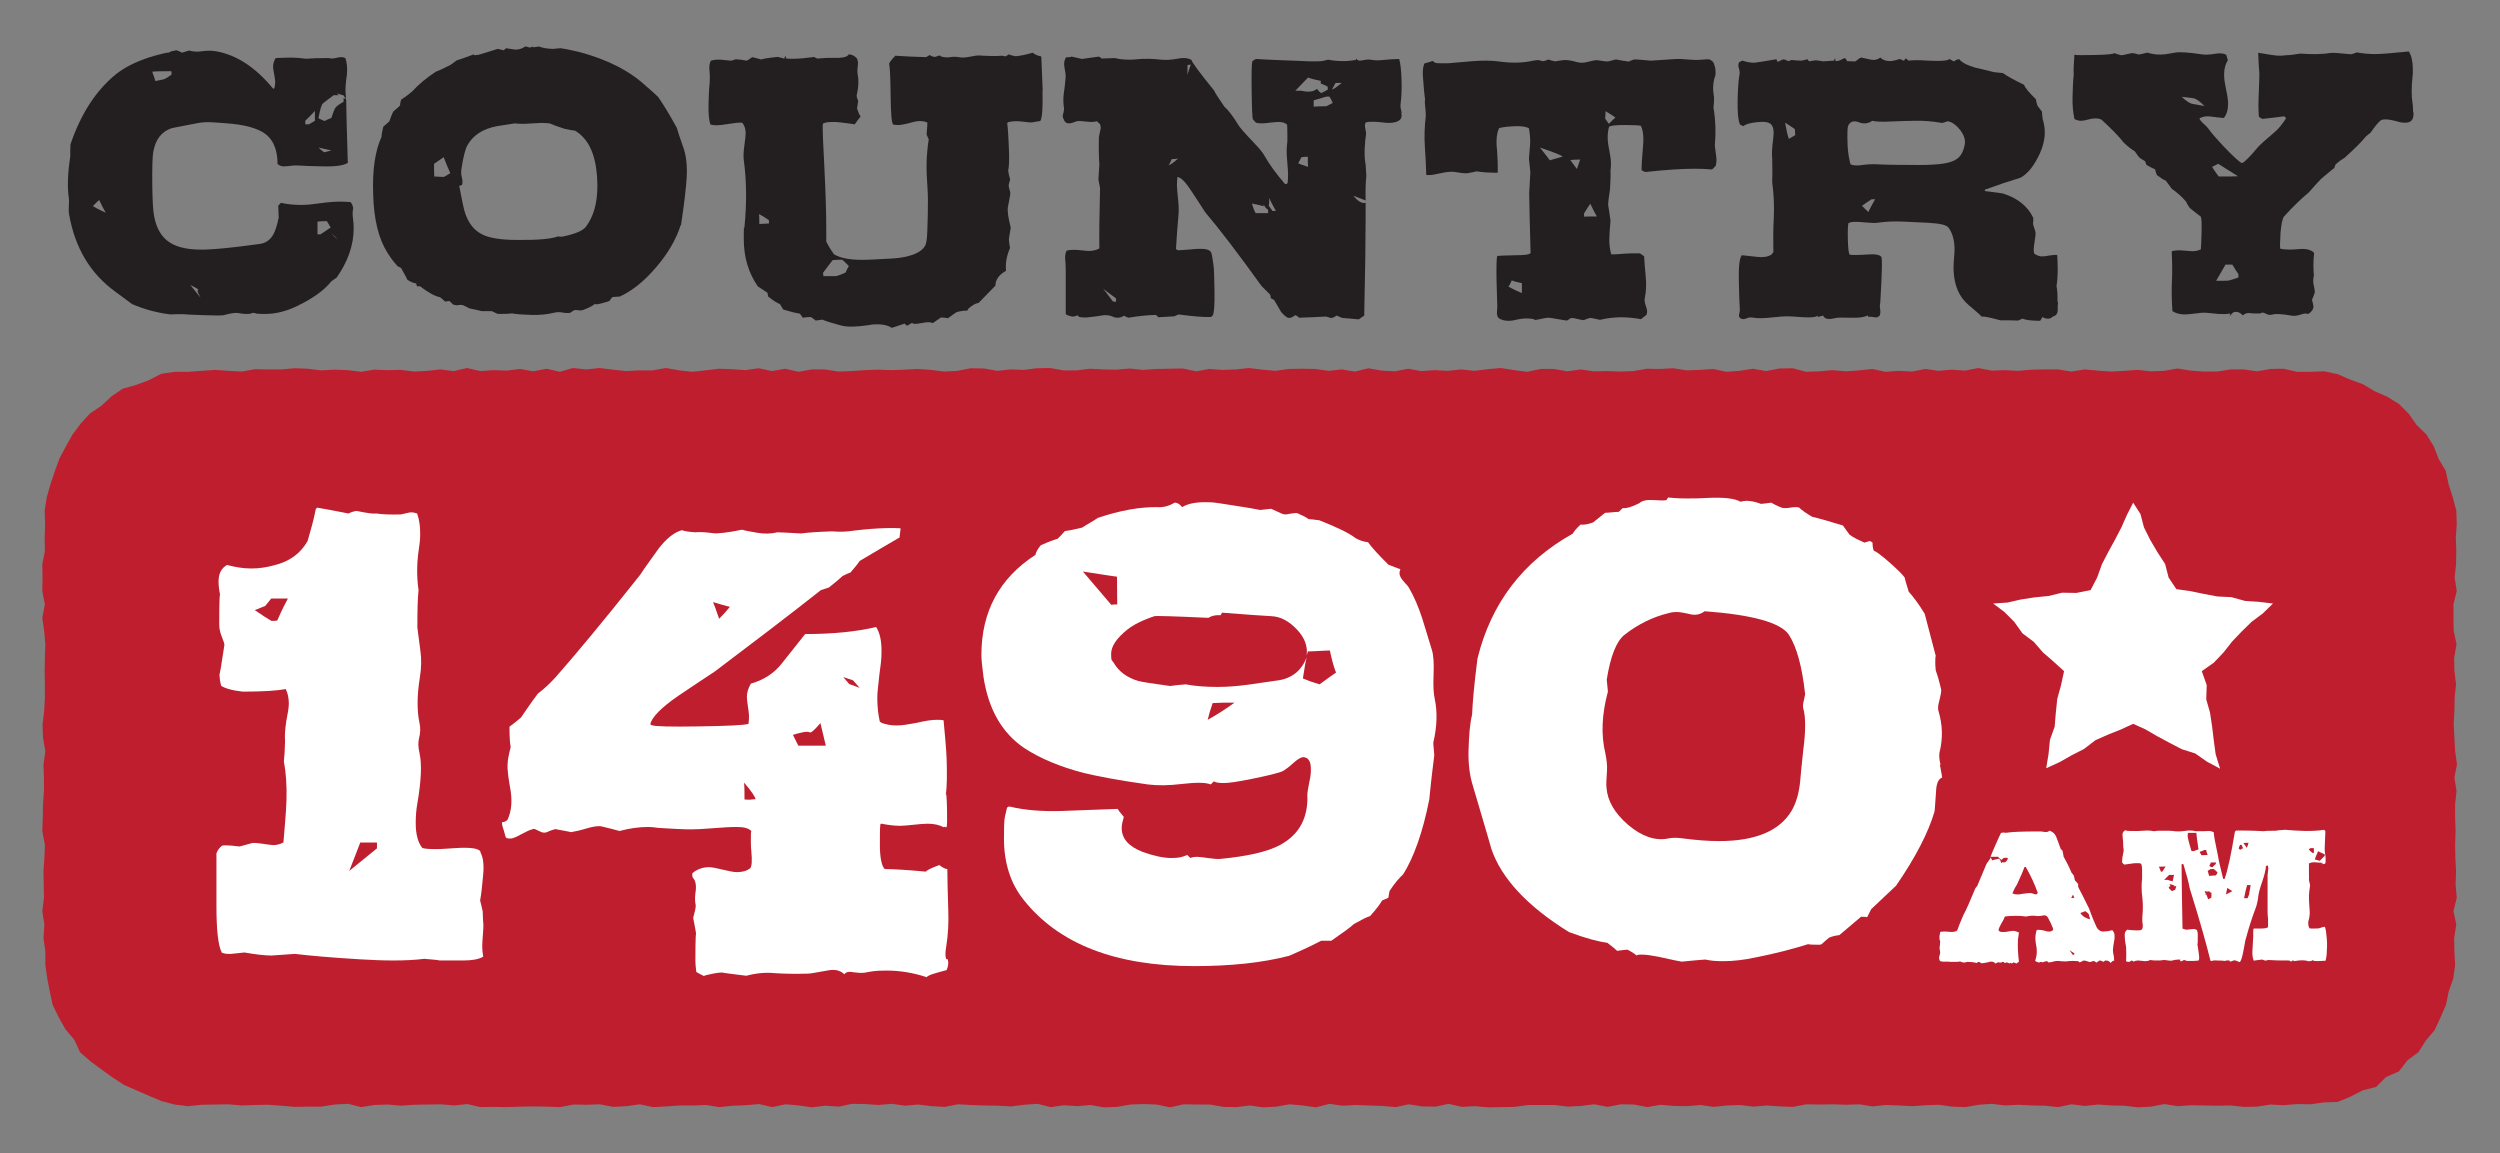
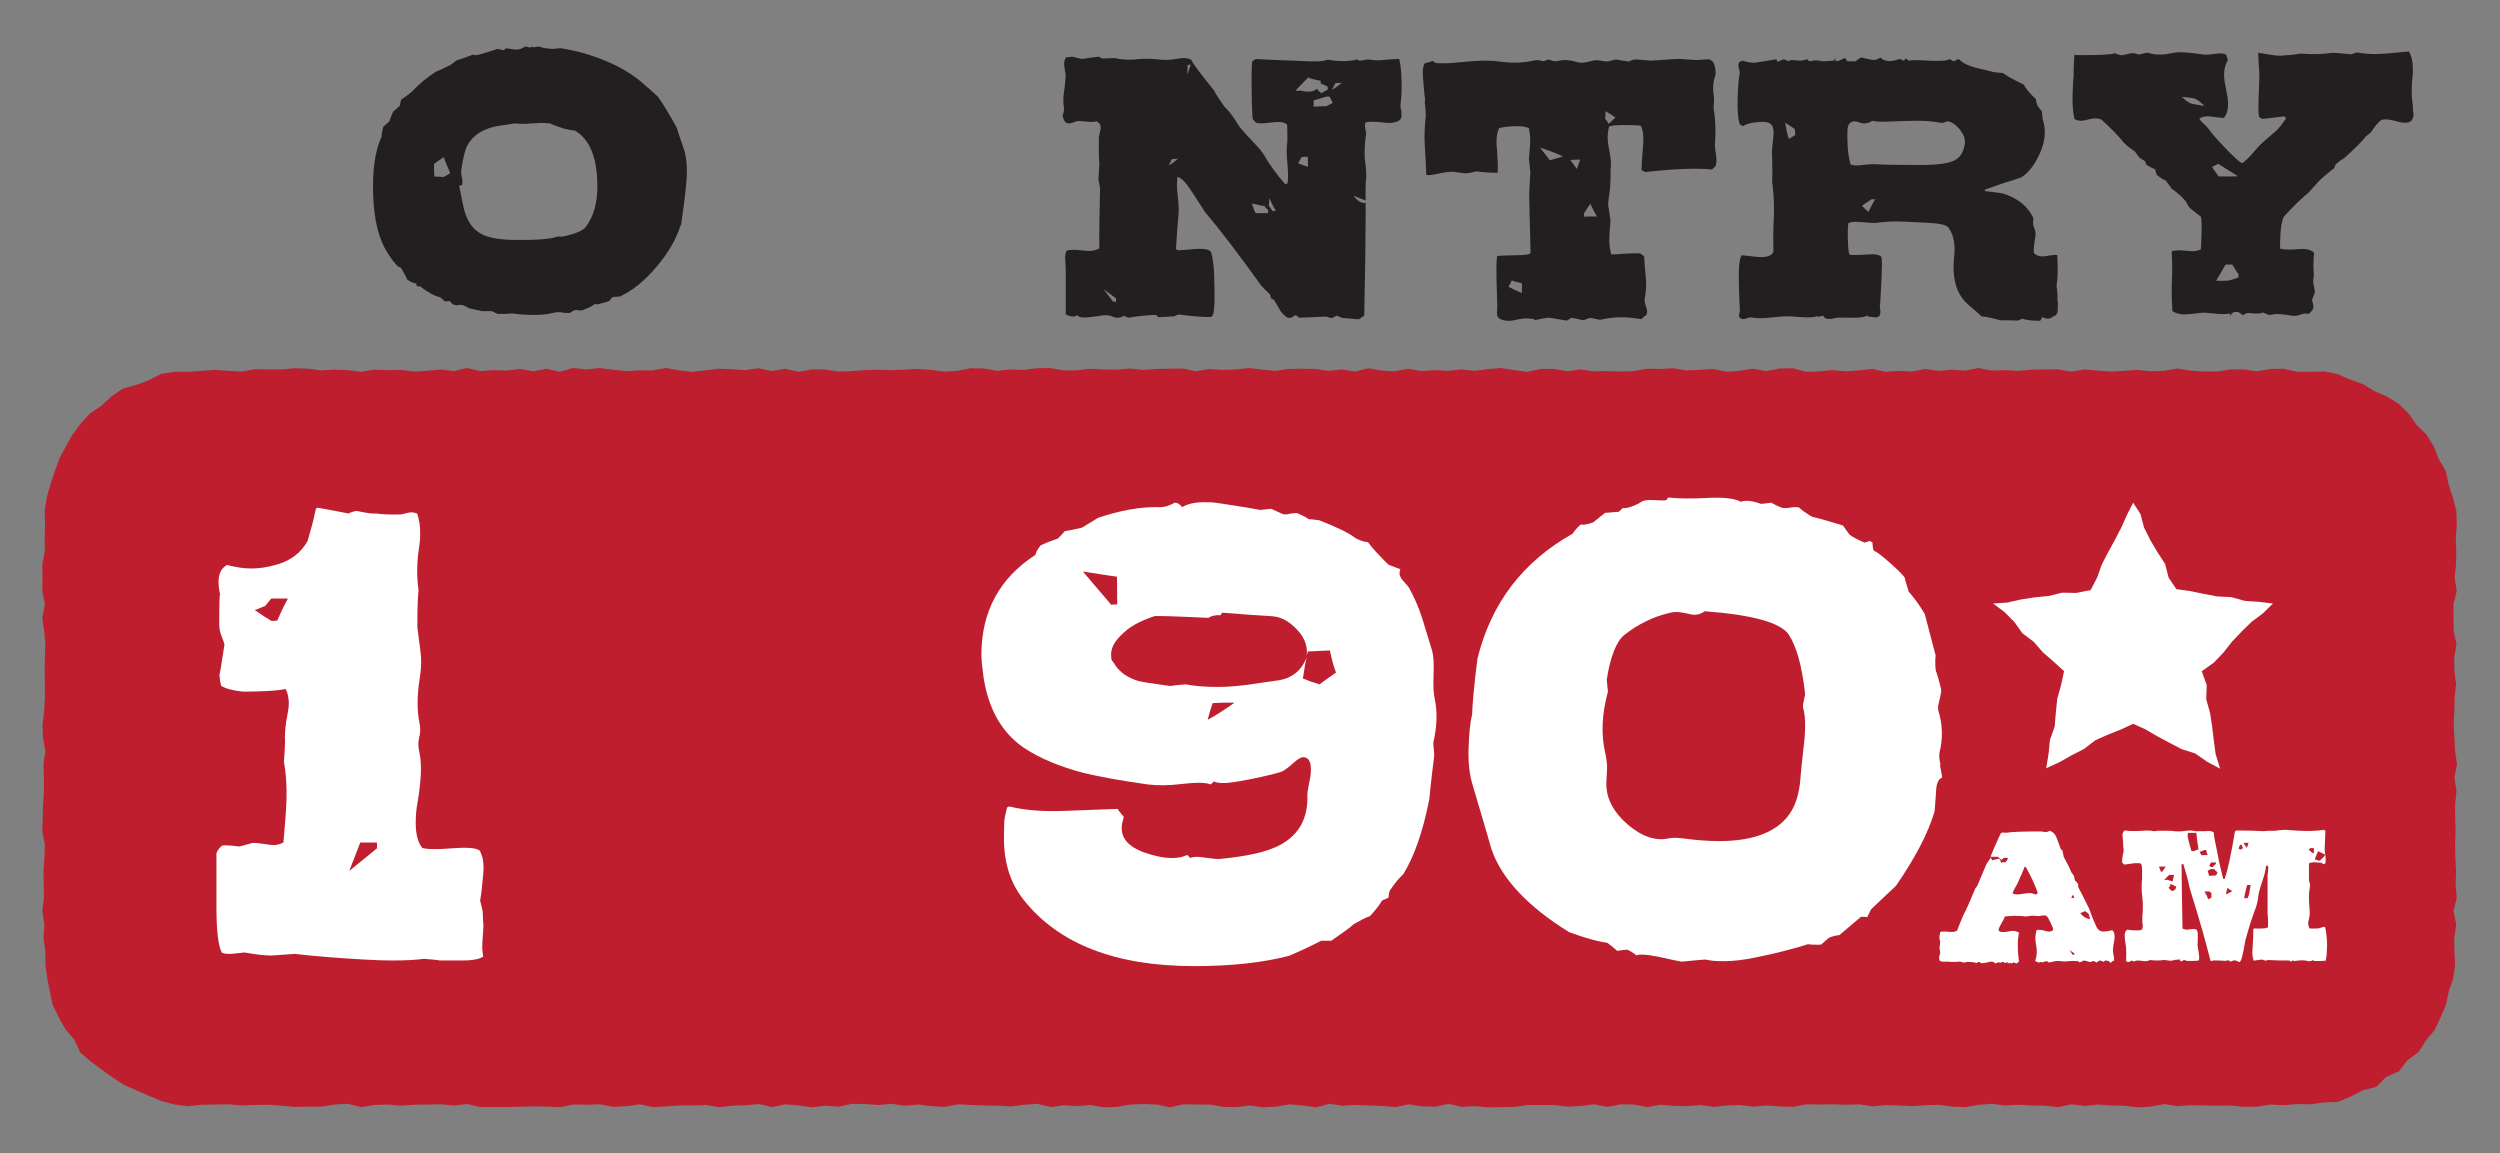
<svg xmlns="http://www.w3.org/2000/svg" version="1.1" id="Layer_1" x="0px" y="0px" viewBox="0 0 1063.8 490.7" style="enable-background:new 0 0 1063.8 490.7;" xml:space="preserve">
  <rect x="0" y="0" width="1063.8" height="490.7" fill="#808080" stroke="none" />
  <style type="text/css">
	.st0{fill:#BE1E2D;}
	.st1{fill:#231F20;}
	.st2{fill:#FFFFFF;}
	.st3{fill-rule:evenodd;clip-rule:evenodd;fill:#FFFFFF;}
</style>
  <polygon class="st0" points="1044.4,404.8 1044.7,410.6 1043.9,416.4 1042,421.8 1040.8,427.6 1038.5,432.9 1036,438.3   1032.3,442.7 1029.1,447.7 1024.4,451.2 1020.8,455.9 1015.3,458.3 1011.1,462.5 1005.3,464 1000.1,466.7 994.7,468.9 988.8,469.1   983.2,469.9 977.4,469.8 971.7,470.3 966.1,470 960.4,470.9 954.8,471 949.2,470.4 943.5,470.5 937.9,470.4 932.2,470.3   926.6,470.7 921,469.8 915.3,470.9 909.7,471.2 904,470.5 898.4,470.4 892.8,470 887.1,470.6 881.4,469.9 875.8,471.1 870.2,470.5   864.6,470.4 858.9,470.1 853.2,470.4 847.6,469.7 842,470.1 836.3,471.1 830.7,470.9 825,470.1 819.4,470.3 813.8,470.7   808.1,470.4 802.5,470.2 796.8,470.8 791.2,469.9 785.6,470.1 779.9,469.9 774.3,470 768.6,469.9 763,471 757.4,470.8 751.7,470.4   746.1,470.9 740.4,470.2 734.8,470.4 729.2,471 723.5,470.2 717.8,470.7 712.3,470.6 706.6,470.1 701,471.1 695.3,470 689.7,469.9   684.1,471 678.4,469.9 672.7,470.6 667.2,470.9 661.5,470.2 655.9,470.2 650.2,470.2 644.5,471 639,471.1 633.3,471.2 627.6,470.7   622,471 616.4,469.7 610.8,470.9 605.1,470.8 599.4,469.9 593.9,471.1 588.2,470.6 582.5,470.4 576.9,470.2 571.2,470.5   565.7,469.7 560,471.2 554.3,470.4 548.7,469.9 543.1,470.9 537.4,471.2 531.8,470.4 526.1,471.1 520.5,471 514.9,470 509.2,470   503.6,469.9 497.9,471.2 492.2,470 486.7,469.8 481,470 475.4,471 469.7,471.2 464,470.2 458.5,470.7 452.8,470.3 447.1,471.1   441.5,469.7 435.8,470.1 430.3,470.8 424.6,470.5 418.9,470.4 413.3,470.2 407.6,469.9 402,471 396.4,470.7 390.7,470 385.1,470.5   379.4,469.7 373.8,470.2 368.2,469.8 362.5,469.7 356.9,470.9 351.2,470.5 345.5,471.2 340,470.4 334.3,469.9 328.6,471.1   323,469.8 317.3,470.3 311.8,470.5 306.1,471.1 300.4,470.2 294.8,470.4 289.1,470.4 283.5,470.8 277.9,471.1 272.2,469.9   266.6,470.7 260.9,471 255.2,469.9 249.7,470.1 244,470 238.3,471.1 232.7,470.9 227,470.8 221.5,470.9 215.8,471.1 210.1,471   204.5,471.1 198.8,469.8 193.2,470.4 187.6,469.9 181.9,470 176.3,470.1 170.6,470.5 164.9,470 159.3,470.2 153.7,471.1   148.1,469.7 142.4,470 136.7,470.9 131.1,470.9 125.4,471 119.8,470.5 114.2,470.1 108.5,470.2 102.9,470.4 97.2,469.9 91.5,470   85.9,470.1 80,470.7 74.3,470 68.6,468.5 63.2,466.2 57.9,463.9 52.7,461.6 47.8,458.4 43.2,455.1 38.5,451.6 34.1,447.8   31.6,442.4 27.8,437.9 25,432.9 22.4,427.6 21.2,421.9 20.1,416.3 19.3,410.5 19.3,404.8 18.5,399.1 18.9,393.4 18,387.8   18.7,382.1 18.6,376.4 18.5,370.7 18.9,365 19.1,359.4 18,353.7 18.2,348.1 18.3,342.3 18.7,336.6 18.7,331 18.5,325.3 19.3,319.7   18.3,313.9 18.1,308.3 18.8,302.6 19.1,296.9 19.1,291.3 19,285.5 19.1,279.9 19.3,274.2 18.8,268.5 18,262.9 19.1,257.2 18,251.5   18.1,245.8 18,240.1 19.1,234.5 19,228.7 19.2,223.1 19,217.3 19.9,211.6 21.5,206 23.3,200.6 25.3,195.1 28,190 30.8,185   34.3,180.3 38.2,176 43.1,172.7 47.4,168.7 52.2,165.4 57.9,163.8 63.3,161.8 68.5,159.1 74.3,158.2 80.1,158.2 85.9,157.8   91.5,157.4 97.2,157.8 102.9,158.1 108.4,157.1 114.1,157.2 119.8,157.2 125.4,156.7 131,156.9 136.6,157.6 142.3,157.3 148,157.5   153.6,158.2 159.2,157.3 164.9,157.5 170.5,157.4 176.2,158.1 181.8,157.8 187.4,157.2 193.1,157.9 198.7,156.6 204.4,157.9   210,157.5 215.6,157.7 221.3,157 226.9,158 232.6,156.9 238.2,158.2 243.8,156.6 249.5,157.2 255.1,156.6 260.8,157.3 266.4,157.9   272,157.6 277.7,157.6 283.4,156.6 289,157.6 294.6,158.2 300.2,157.6 305.9,156.9 311.6,157.1 317.1,157.5 322.8,156.7   328.5,157.9 334.1,156.9 339.8,158.2 345.4,157.2 351,157.2 356.7,158.1 362.3,157.9 367.9,157.5 373.6,157.3 379.2,157.5   384.9,157.3 390.5,157 396.1,157.4 401.8,158.1 407.4,157.8 413,156.7 418.7,156.8 424.3,157.8 430,157.2 435.6,157.4 441.2,156.7   446.9,156.6 452.5,157.6 458.2,157.6 463.8,156.9 469.4,157.2 475.1,157.3 480.7,156.8 486.4,157.4 492,157 497.6,156.9   503.3,156.8 509,158 514.5,157 520.2,157.4 525.8,157.2 531.5,156.6 537.2,157.3 542.7,157.8 548.4,157 554.1,156.9 559.7,157   565.3,157.8 570.9,157.2 576.6,158.1 582.3,156.7 587.9,157.7 593.5,158 599.2,156.9 604.8,157.9 610.5,157.5 616.1,157.8   621.7,157.2 627.4,157.8 633,157.1 638.7,156.6 644.3,157.5 649.9,158.2 655.6,157 661.2,157 666.9,158 672.6,157.2 678.1,158   683.8,157.9 689.5,158.1 695.1,157.9 700.8,156.9 706.4,157 712,156.7 717.7,157.6 723.3,157.4 729,157 734.6,158.2 740.2,157.8   745.9,156.9 751.5,157.9 757.2,156.8 762.9,156.7 768.5,158.2 774.1,158 779.7,157.5 785.4,158 791.1,157.6 796.7,157 802.3,158.2   808,157.8 813.6,158.1 819.3,157 824.9,157.8 830.5,157.3 836.2,157.7 841.8,156.6 847.5,157.7 853.1,157.5 858.7,157.8   864.4,157.3 870,157.2 875.7,157.2 881.4,158.1 887,157.2 892.7,157.7 898.2,158.1 903.9,157.8 909.6,157.4 915.2,158 920.9,157.8   926.6,156.8 932.1,157.7 937.8,158.1 943.4,158.1 949.1,157.2 954.8,157.2 960.4,158 966.1,157 971.7,156.9 977.4,158.2   983.2,158.2 989,158 994.7,159.2 1000,161.5 1005.5,163.5 1010.5,166.5 1015.8,168.8 1020.8,171.9 1025,176.1 1028.3,180.8   1032.5,184.9 1035.6,189.9 1037.7,195.3 1040.7,200.3 1041.9,206 1043.7,211.6 1045.2,217.2 1045.4,223.1 1045,228.7 1045.2,234.4   1045.1,240.1 1044.5,245.8 1045.4,251.5 1044,257.1 1044,262.8 1044.1,268.5 1045.3,274.1 1044.3,279.9 1044.4,285.5 1045.1,291.2   1044.5,296.8 1044.4,302.5 1044.1,308.3 1044.4,313.9 1044.7,319.6 1045.5,325.2 1044.4,330.9 1045.3,336.6 1044.7,342.3   1044.7,348 1044.9,353.6 1044.7,359.3 1044.8,365 1045.1,370.7 1044.9,376.4 1045.4,382 1044,387.7 1045.2,393.4 1044.3,399.1 " />
  <g>
-     <path class="st1" d="M80.5,21.5c1.6,0.5,3.5,0.6,5.5,0.3c2.1-0.3,4-0.3,5.8,0c8.8,1.5,16.9,6.8,24.5,16c0.1-0.1,0.2-0.2,0.4-0.2   c0.3-0.9,0.4-1.9,0.4-3c0-1.1-0.9-4.9-0.9-6.2s0.4-2.6,1.1-3.7c1.5-0.1,3.7-0.1,6.7-0.2c1.8,0,4,0.2,6.3,0.5c2-0.2,5.1-0.3,9.3-0.3   c0.7,0.1,1.4,0.2,1.8,0.2c0.8,0,2.9-0.6,3.7-0.6s1.4,0.2,1.9,0.5c0.5,1.6,0.7,3.2,0.7,4.9c0,1.7-0.1,2.4-0.4,4.3   c-0.2,1.8-0.3,3.3-0.3,4.2s0.1,2.1,0.2,3V42c-0.4-0.5-0.8-1-1.1-1.5h-0.3c-1.2-0.4-2-0.7-2.4-0.8c0.3,0.3,0.5,0.5,0.7,0.8H142   c-1.6,1.1-3.1,2.4-4.6,3.5c-0.6,0.5-1.2,2.6-1.9,6.3c0.3,0.2,1.2,0.6,2.6,1.2l1.4-0.7l1.5-0.6c0.8-2.4,1.3-3.7,1.6-4.2   c0.5-0.7,1.6-1.6,3.6-2.7v-1.6c0.3,0.1,0.6,0.3,1.1,0.5c0.1,6,0.3,15.1,0.7,27.1c-1.5,1-4.7,1.6-10,1.5c-5.4-0.1-9.1-0.2-11.5-0.4   c-1.4-0.1-4.5,0.4-5.6,0.4s-1.9-0.3-2.8-1c0-6.4-2-10.9-6.2-13.5c-3.2-1.9-8.2-3.3-15.2-3.8c-3.3-0.3-5.6-0.4-7.1-0.5   c-2.1-0.1-4.2,0.1-6.1,0.5c-0.6,0.1-4.1,0.8-10.3,2c-4.4,1.4-7,4.7-8,10.2c-0.3,1.8-0.5,6.5-0.4,14.2c0.1,6.3,0.3,10.7,0.8,13.2   c2,10.2,8.2,14.5,21.8,14.1c4-0.1,11.7-0.8,23.1-2.4c2.5-0.3,4.4-1.6,5.8-4c0.7-1.3,1.6-3.7,2.3-7.2c0-1.1-0.2-4-0.2-5.1   c0.5-0.5,0.9-0.9,1.1-1.2c2.7,0.6,5.6,0.9,8.4,0.9s4.6-0.2,8.2-0.7c3.7-0.5,6.5-0.7,8.4-0.7s3.3,0.1,4.7,0.2c0.9,1.2,1.2,2.3,1,3.2   c-0.2,1-0.2,2.4,0,3.8c0.2,1.5,0.3,2.8,0.3,4.2c0,7.1-2.5,14.2-7.3,21c-0.3,0.1-1,0.6-2.3,1.6c-2.9,3.7-7.8,7.2-14.4,10.4   c-4.7,2.3-9.4,3.4-13.7,3.4c-4.3,0-3.4-0.2-5-0.5c-1,0.3-1.5,0.4-1.2,0.4c-1.3,0.2-3.2,0.1-5.3-0.3c-1.1-0.2-3.2,0.1-6.1,0.9   c-0.7,0.2-3.7,0.2-8.9,0c-5.2-0.2-7.9-0.3-8.1-0.4c-2.6,0-4.4,0-5.6,0.1c-6-0.7-11.5-2.3-16.4-4.4c-2.7-2-5.2-3.8-7.3-5.4   c-10.5-7.7-17-18.5-19.5-32.8c-0.2-1.1-0.2-2.4-0.1-3.6c0.1-1.2,0.1-2.3,0-3.2c-0.7-4.7-0.5-10.6,0.6-17.8v-2.6   c0.1-2.4,0.1-3.2,0.1-2.6c4.4-12.9,10.7-22.7,19.2-29.7c4.6-3.7,11.2-6.8,20.1-8.9c0.3-0.1,1.1-0.2,2.5-0.5   c-0.1,0.1-0.1,0.1-0.1,0.2l0.8-0.5c0-0.1,0.6-0.2,1.7-0.4c0.2-0.1,0.5-0.2,0.7-0.2c0.8,0,2.3,1,2.6,1 M45,90.5   c-0.7-1.1-1.6-2.9-2.8-5.4c-0.6,0.5-1.6,1.5-2.7,2.6C41.5,88.9,43.4,89.8,45,90.5z M64.8,30.5c0.2,0.7,0.4,1.4,0.7,2l0.6,2   c2.3-0.5,3.5-0.7,3.7-0.8c0.8-0.3,1.8-0.9,3.2-2c0-0.6,0-1-0.1-1.4C69.4,30.3,66.7,30.3,64.8,30.5L64.8,30.5z M85.3,126.6   c-0.8-1.5-1.2-2.4-1.2-2.8s0.1-0.3,0.2-0.4c0.5-0.1-0.6-0.8-3.3-2.1C82,122.5,83.4,124.3,85.3,126.6L85.3,126.6z M134,47.2   c-1.2,1.4-2.6,2.7-4.1,4.2v1.5h1.5c0.3-0.1,1.1-0.6,2.6-1.5V47.2z M136.5,99.6c0.3-0.1,1.7-1.1,4.2-2.8l-1.6-2.7   c-1.7,0-3.1,0.1-4,0.2v5.4H136.5z M135.5,62.8c1.5,1.4,2.3,1.9,2.5,2c0.3-0.1,1.4-0.3,3-0.8C140.2,63.9,138.4,63.4,135.5,62.8z    M143.7,101.9c-0.3-0.4-1.2-1.4-2.7-2.7C141.8,100.2,142.7,101.1,143.7,101.9z" />
    <path class="st1" d="M289.6,95.9c-1.9,6-5.4,12-10.3,17.7c-4.9,5.8-10.1,10.1-15.6,12.6c-0.3,0-0.9,0-1.6,0.1   c-1.4,0.1-1.6-0.2-2.7,1.7c-0.5,0.3-1.7,0.6-3.5,1.1c-1.1,0.3-1.8,0.4-2.1,0.4s-0.6-0.1-0.7-0.2c-0.5,0.6-2.1,1.5-4.7,2.5   c-0.5,0.2-1,0.3-1.6,0.3s-1.1-0.2-1.8-0.2c-0.7,0-1.2,0.4-2.4,1.2c-0.4,0.1-0.8,0.1-1.2,0.1c-0.7,0-1.4-0.1-2-0.2   c-1.2-0.3-2.6-0.2-3.8,0.1c-2.7,0.7-6,1-9.6,0.9c-3.4-0.1-6.2-0.3-8.6-0.7c0.2,0.1,0.3,0.1,0.3,0.1c-0.5,0.1-2.5,0.2-5.8,0.2   c-0.3-0.1-1.2-0.5-2.6-1.2h-4.3c-1.1-0.3-2.9-0.7-5.3-1.2c-0.5-0.3-1.6-0.8-2.8-1.4c-0.6-0.1-1.2-0.1-1.8,0   c-0.2,0.1-0.4,0.1-0.7,0.1s-0.9-0.1-1.5-0.3c-0.3-0.2-0.5-0.4-0.8-0.7l-0.8-0.8c-0.4,0-1.6,0.2-1.9,0.2c-0.6-0.6-1.4-1.2-2.1-1.8   c-2.4-0.5-5.2-2.1-8.6-4.7c-0.5,0-0.9,0-1.2,0.1c-0.3-0.7-0.4-1.2-0.4-1.3c-1-0.1-2.4-0.6-3.8-1.6c-0.4-1.1-1.4-2.7-2.6-4.9   c-0.3-0.2-0.7-0.5-1.5-0.8l-0.6-0.7c-1.5-1.6-2.6-3.3-3.7-5c-3.7-5.8-5.8-14-6.1-24.7c-0.4-10.5,0.8-18.7,3.6-24.8   c-0.1-0.7,0.2-2.1,0.7-4.2c0.5-0.5,1.5-1.2,2.6-2.3c0.3-0.9,0.8-2.4,1.6-4.1c1.2-1.1,2.3-1.9,2.9-2.6c0.1-1.1,0.3-1.9,0.5-2.5   c1.1-0.7,2.7-1.8,4.7-3.5c2.7-3,6.1-5.8,10.1-8.4c1.4-0.5,3.5-1.5,6.2-2.9c0.9-0.6,1.7-1.2,2.6-1.9c1.7-0.5,4.2-1.4,7.4-2.6   c-0.1,0.1-0.1,0.2-0.1,0.2c0,0.1,0.1,0.2,0.4,0.2s1-0.1,1.7-0.2c1.8-0.5,4.6-1.4,8.1-2.5l2.5,0.6c0.5-0.4,0.9-0.7,1.1-0.9   c0.5,0.1,1.4,0.3,2.5,0.4c0.5,0.1,1,0.2,1.6,0.2c1.4,0,2.6-0.4,3.8-1.2c0.2-0.1,0.4-0.1,0.5-0.1c0.4,0,1.1,0.4,1.6,0.4   c0.5,0,0.7-0.1,1-0.3v-0.4c0.1,0.3,0.2,0.5,0.4,0.6c0.5,0,1.4-0.1,2.6-0.3c1.4,0.6,3.3,0.9,5.9,1l3.2-0.3c1.6,0.2,4.1,0.7,7.9,1.6   c12,3.2,21.6,8,28.9,14.9c0.9,0.7,2.5,2.1,4.7,4.2c2,2.8,4.7,7.2,8,13.2c0.5,1.8,1.4,4.5,2.6,7.9c1.3,3.4,1.9,7.8,1.6,13.1   c-0.2,4-1,10.8-2.4,20.3L289.6,95.9z M188.9,75.3l2.7-1.6c-0.7-1.6-1.6-3.7-2.8-6.8c-0.9,0.6-2.3,1.6-4.1,2.8v2.7   c0.1,2.5,0.1,3.4,0.1,2.7L188.9,75.3L188.9,75.3z M254.2,79.1c0-1.6-0.1-3.3-0.2-4.7c-0.8-9.3-3.8-15.5-9.3-18.8   c-1.2-0.1-2.7-0.4-4.5-0.8c-2.8-0.9-5-1.7-6.3-2.3c-1.1-0.1-2.4-0.2-3.7-0.2c-1.3,0-5.9,0.4-7.6,0.4s-2.5-0.1-3.6-0.2   c-1.5,0.2-4,0.6-7.6,1.2c-5.8,1.1-10,3.7-12.5,8.1c-0.9,1.6-1.8,5-2.6,10.4c-0.1,0.9-0.1,1.8,0.1,2.7c0.3,1.1,0.4,1.9,0.4,2.4   s-0.1,0.9-0.2,1.4c-0.3,0.1-0.7,0.2-1.2,0.4c0.3,1.6,0.8,4.2,1.6,8c1.2,6.2,3.8,10.4,7.9,12.5c2.9,1.6,8,2.5,15.1,2.5   c8.7,0.1,14.5-0.4,17.4-1.5c0.4,0.1,1,0.1,1.8,0.1c5.6-1.1,8.9-2.6,10.1-4.2C252.7,92,254.2,86.1,254.2,79.1L254.2,79.1z" />
-     <path class="st1" d="M443.6,38.7c0.2,7-0.1,11.2-0.9,12.8c-0.8,0-3.3,0.7-4.4,0.6c0,0-1.6-0.2-4.7-0.5c-1.6-0.1-3,0-4.7,0.4   l-0.3,0.4c0.3,2.4,0.5,5.9,0.7,10.6c0.2,4.7,0.1,7.9-0.3,9.6c0.1,1,0.4,2.3,0.8,3.6c0,0.7-0.6,2.1-0.6,2.8c0,0.7,0.7,2.5,0.7,3.2   c0.1,0.2-0.3,2.1-1,5.8c-0.3,1.7,0.1,4.7,1.2,8.9l-0.4,2.3c-0.3,1.6-0.4,2.5-0.4,2.8l0.2,1.8c0.1,0.6,0.2,1.2,0.3,1.7   c-1.6,3.7-2,6.9-1.7,9.7c-2.3,1.3-3.7,2.8-4.3,4.7c-0.1,0.4-0.2,0.9-0.2,1.6c-3.3,3.4-5.8,5.9-7.2,7.4c-1.1,0.1-2.6,0.9-4.3,2.4   c-0.2,0.5-0.5,0.8-0.6,0.9c-1-0.1-2.5,0.1-4.4,0.6c-0.6,0.3-1.8,1.2-3.7,2.6c-1.1-0.2-2.1-0.3-3-0.3c-0.8,0.5-1.9,1.3-3.5,2.4   c-0.5-0.3-1.2-0.4-2-0.4c-1.2,0-4.1,0.7-5.3,0.7s-1-0.1-1.2-0.3h-0.6c-0.8,0.6-1.5,1-1.9,1.1c-0.4-0.4-0.7-0.7-1-0.9   c-2.5,0.8-4.3,1.5-5.4,1.8c-1.4-0.9-3.3-1.5-5.8-1.5c-2.6,0-2.7,0.1-4.5,0.4c-4.9,0.7-8.7,0.8-11.3,0.1c-3.4-0.9-6-1.7-8-2.5   c-0.4,0.1-1.4,0.2-2.8,0.4c-0.3-0.3-1-0.8-2-1.5c-1.3,0-2.6,0.1-3.5,0.3c-0.5-0.8-1-1.5-1.4-1.8c-1.6-0.2-4-0.8-6.9-1.7   c-0.3-0.5-0.8-1.2-1.4-2.3c-1.3-0.5-3-1.6-5-3.2c-0.2-0.8-0.3-1.4-0.3-1.6c-1.7-1.2-3.2-2.1-4.1-2.7c-4-5.8-6-12.4-6-20.2   s0.1-3.3,0.3-5.2c1-10.2,0.9-19.6-0.3-28.4c-0.2-1.6-0.1-3.4,0.2-5.8c0.4-2.8,0.6-4.7,0.6-5.7c0-1.7-0.5-3.3-1.5-4.4   c-1.4-0.1-3.2,0.1-5.6,0.5c-2.4,0.4-4.2,0.6-5.3,0.6s-1.7-0.1-2.6-0.3c-0.6-1.7-0.9-4.7-0.8-8.9c0.1-3.4,0.2-6.4,0.5-9   c0.1-1.6,0.1-3.3-0.1-5c-0.2-1.7,0-3.2,0.6-4.3c1.4-0.4,2.7-0.5,4.4-0.4c1,0.1,2.5,0.3,4.3,0.4l1.9-0.6c1.6,0.1,3.3,0.3,4.7,0.6   c0.3-0.1,1-0.6,2.3-1.5c1.7,0.4,3.1,0.8,4.1,1.1c-0.2-0.1-0.3-0.1-0.3-0.1c0.7-0.3,3-0.7,7.1-1.1c0.5,0.1,1.5,0.4,2.6,0.7h0.2   c0-0.1,0.1-0.1,0.1-0.1v-0.4c0.1-0.2,0.1-0.4,0.1-0.5c0.1,0.1,0.1,0.1,0.2,0.1h0.1l0.3,0.9c0.8,0.1,1.7,0.1,2.7,0.1   c2.6,0,5.8-0.3,9.5-0.8h-0.2c0.1,0.3,0.5,0.5,1.2,0.7c0.9,0,3.5-0.3,4.4-0.3h4.9c2.1-0.1,3.5-0.5,4.1-1.5c1.4,0.1,2.5,0.7,3.4,1.7   c0.5,0.9,0.6,2,0.4,3.4c-0.2,1.4-0.2,2.6,0,3.7c0.5,2.6,0.3,5.4-0.4,8.4c-0.3,1.1,0.6,2.3,0.6,2.7c-0.1,0.5-0.3,1.6-0.5,3.2   c0.5,1.4,0.9,2.5,1.5,3.4c-0.5,0.6-1.4,1.7-2.5,3.3c-1.1-0.2-3.4-0.5-6.8-0.9c-0.6-0.1-1.6-0.1-3-0.1c-1.4,0-2.8,0.2-3.6,0.6   c0,0.2-0.1,0.3-0.2,0.4c-0.1,2.7,0.2,8.9,0.7,18.5c0.5,10.1,0.8,18.7,0.8,26v5.4c0.7,1.4,1.7,3.2,3.3,5.4c2.9,1.8,7.9,2.6,14.7,2.3   c7.4-0.3,11.8-0.6,13.1-0.8c5.9-0.8,9.6-2.6,11-5.2c0.5-0.9,0.8-3,0.9-6.2l0.2-6.8c0.1-4.7,0.1-8.5-0.1-11.2   c-0.3-4.2-0.5-7.9-0.4-11.3c0.1-3.2,0.4-6.4,0.9-9.8c-0.2-0.3-0.5-0.9-0.9-2c0-0.9,0.4-3.8,0.3-5.1c-0.9-0.4-2-0.6-3.2-0.6   s-2.6,0.3-4.6,0.9c-2,0.5-3.6,0.8-4.7,0.8c-1.1,0-1.4-0.1-2-0.2c-0.7-0.6-1-4.5-1.1-11.6c-0.1-8.1-0.3-12.8-0.6-13.9   c-0.3-0.5,0.6-1.8,2.6-3.8c4.4,0.3,8.8,0.5,13.1,0.6c0.4-0.2,0.9-0.5,1.5-0.9c0.6,0.4,1.1,0.6,1.6,0.7c0.2,0.1,0.4,0.1,0.6,0.1   c0.4,0,1.6-0.6,2.1-0.6l0.6,0.4c0.8,0.3,1.6,0.4,2.5,0.4c0.8,0,0.8,0,1.2-0.1c1.4-0.2,2.6-0.2,3.7,0c1.4,0.3,2.9,0.2,4.9-0.2   c1.9-0.4,3.4-0.6,4.2-0.5c0.6,0.1,2.1,0.1,4.6,0.2c1.7,0.1,3.3,0,4.6-0.1c0.4,0,1,0.1,1.7,0.3l1.6-1h-0.2c0.2,0.3,0.8,0.5,1.8,0.7   c0.3,0.1,0.7,0.2,1.2,0.2s1.7-0.2,3.3-0.5c2.3-0.5,3.6-0.9,3.8-1c1,0.8,2.3,1.4,3.7,1.6c0.2,4.4,0.4,9.1,0.6,14.5L443.6,38.7z    M327.2,95.1v-1.4c-1.7-1.2-3.2-2.1-4.2-2.6c0.1,0.9,0.1,2.3,0.1,4.2C324,95.3,326.3,95.1,327.2,95.1z M361.2,113.2   c-1.2-1.2-2.1-2.1-2.8-2.7c-1.8,0-3.2,0.1-4.1,0.2l-4.1,5.4c0,0.3,0.2,1,0.2,1.4h5.4c1.1-0.3,2.6-0.8,4.1-1.6   C360.1,115,360.7,114.2,361.2,113.2L361.2,113.2z" />
    <path class="st1" d="M596.1,47.7c0.8,2.1,0.1,3.5-2.1,4.2c-1.6,0.5-3.4,0.5-5.6,0.2c-1.6-0.2-2.9-0.3-4.4-0.3s-2.1,0.1-2.9,0.3   c-0.2,0.5-0.3,0.9-0.3,1.5s0.5,2.6,0.5,3.3c-0.3,1.8-0.5,4-0.6,6.4c-0.1,2.5,0,4.7,0.4,6.7c0,0.6,0.1,2.3,0.3,4.9   c-0.3,2.7-0.4,6.2-0.3,10.4c-0.3-0.1-1.1-0.4-2.6-1l-2.6-1c1.9,2.4,3.7,3.4,5.2,3v6.7c0,9.1-0.2,22.9-0.6,41.3   c-0.3,0.2-1.1,0.7-2.3,1.6c-1.6-0.1-3.8-0.3-7-0.6c-0.9-0.3-1.7-0.7-2.3-1c-0.5,0-1.8,1.4-3,0.9c-2.1-0.6-2.8-0.9-2.1-0.9   c0.1,0.1,0.3,0.3,0.5,0.4c-1.6,0.1-3.6,0.2-6.3,0.3l-5.3,0.2c-0.1-0.3-0.6-0.7-1.6-1.1c-0.9,0.8-1.8,1.2-2.6,1.2   c-0.7,0-1.9-0.8-3.4-2.6c-1-1.8-2-3.5-2.9-5c-0.8-0.5-1.4-0.8-1.5-0.8h0.1c0-0.1-0.1-0.6-0.3-1.5l-3.7-3.7   c-10.2-14.2-18.2-24.6-23.9-31.3c-1.2-1.9-3.1-4.7-5.6-8.6c-2.7-4.2-4.7-6.3-6.3-6.5c-0.1,1.1-0.2,2.4-0.2,3.5   c0,1.1,0.2,3.2,0.5,6.1c0.3,2.6,0.3,4.7,0.2,6.2c-0.5,5-0.8,10-1.1,14.8c0,0.1,0.3,0.3,0.8,0.6c1.1,0,3.5-0.2,7-0.5   c0.7-0.1,1.8-0.1,3.4-0.1c1.6,0,3.4,0.5,3.8,1.6c0.2,0.4,0.5,2,0.9,4.9c0.3,1.6,0.4,5.5,0.5,11.5c0.1,6-0.2,9.5-0.8,10.4   c-0.2,0.1-0.4,0.3-0.7,0.6c-3.2,0.1-7.8-0.3-13.8-1.1l-1.8,0.8l-6.8,0.4l-1-1c-3.7,0.1-7.7,0.5-11.7,1.2c-0.9-0.3-1.6-0.6-1.8-0.9   c-1,0.6-1.9,0.9-2.8,0.9c-0.9,0-1.5-0.1-1.9-0.4c-1.6-0.7-3.3-0.9-5.2-0.5c-0.8,0.2-2.6,0.4-5.3,0.7c-0.6,0.1-1.2,0.1-1.9,0.1   c-1.6,0-2.6-0.3-2.8-1c-0.6,0.4-1.4,0.6-2,0.6s-1.9-0.3-3-1v-18.4c0-1.9-0.1-3.4-0.2-4.5c-0.2-1.6,0-2.8,0.5-4.1   c0.9-0.3,2-0.4,3.4-0.4c1.4,0,5,0.5,6.3,0.5c1.3,0,3.2-0.4,4.3-1.1c-0.1-5.8,0-14.2,0.3-25.6c-0.1-0.8-0.4-2-0.7-3.7   c0.1-1.1,0.2-3.3,0.4-6.4c-0.2-2.6-0.3-6.4-0.2-11.6c0.5-2.7,0.8-4,0.8-3.7c0-0.6-0.1-1.4-0.4-2c-0.5-0.3-0.9-0.7-1.2-1.1   c-0.7,0.2-1.6,0.3-2.4,0.3c-1.2,0-4-0.4-5.2-0.4s-1.1,0.2-2.4,0.6c-1.1,0.4-2,0.5-2.7,0.3c-0.7-0.2-1.1-0.7-1.4-1.5   c-0.3-0.5-0.5-1.1-0.5-1.6s0.8-2.1,0.5-3.7c-0.3-1.9-0.3-4,0-6.1c0.3-1.8,0.5-3.8,0.7-6c0.1-0.9,0.1-2-0.2-3.3   c-0.3-1.6-0.4-2.6-0.4-3c0-1,0.3-1.9,0.8-2.8c1.2,0,2-0.1,2.4-0.3c1.6,0.3,2.9,0.7,4.4,1c1.8-0.3,4.3-0.6,7.2-1   c0.7,0.3,1,0.6,1,0.7c0,0.1-0.1,0.1-0.3,0.1c1.9,0,4-0.1,6-0.2c1.9,0.5,4.1,0.7,6.4,0.7s1.7-0.1,3.3-0.2c3.2-0.3,6.5-0.2,10.1,0.2   c1.9,0.2,4.2,0.1,6.9-0.4c1.1-0.2,1.9-0.3,2.6-0.3c1.4,0,2.5,0.3,3.4,0.8c0.1,0.9,3.3,5.2,9.6,13c0.7,1.6,2.3,3.7,4.4,6.9   c1.6,1.4,3.5,3.8,5.9,7.7c0.3,0.7,2.6,3.4,6.8,7.8c1.9,2,3.5,3.8,4.5,5.6c1.9,3.4,4.7,7.3,8.6,11.8h0.6c0.2-0.2,0.4-0.3,0.5-0.4   c0.1-1,0.2-2.1,0.2-3.4c0-1.3-0.1-2.8-0.3-5c-0.2-2.3-0.3-4-0.3-5.1c0-1.1,0.1-2.9,0.3-4.3v-3.5c-0.1-3.2-0.1-4.3-0.1-3.5   c-0.7-0.8-2-1.2-3.7-1.2s-5.4,0.6-6.9,0.6c-1.6,0-2-0.1-2.7-0.3l-0.6-0.7c-0.3-0.2-0.5-0.5-0.7-0.8c-0.2-0.4-0.4-4.4-0.5-12.1   c-0.1-7.6,0-11.7,0.3-12.6c0.3-0.2,0.8-0.5,1.5-0.9c3.6,0.2,6.9,0.4,10.3,0.5l10.3,0.4c0.5,0.1,1.7,0.1,3.8,0.1   c2.1,0,3.4,0,3.7-0.1c1.6-0.3,2.4-0.5,2.6-0.6c2.1,0.4,4.3,0.6,6.4,0.6s3.7-0.2,5.5-0.5c0-0.3,0-0.5,0.1-0.6   c0.3,0.6,0.8,0.9,1.6,0.9s3.3-0.7,4.4-0.4c1.6,0.3,3.6,0.4,5.8,0.1c1.6-0.2,3.7-0.3,6.5-0.4c0.6,2.3,0.9,5.4,1,9.5   c0.1,4.1-0.1,7.2-0.4,9.4c-0.2,1.2,0,2.6,0.6,4.3L596.1,47.7z M474.9,128.4V127c-1.6-1.2-3.4-2.6-5.5-4.1c1.6,1.8,2.8,3.7,4.2,5.4   L474.9,128.4L474.9,128.4z M501.3,67.5c-0.6,0.1-1.6,0.2-2.7,0.2c-0.1,0.4-0.6,1.4-1.3,2.6C497.9,70.2,499.2,69.3,501.3,67.5   L501.3,67.5z M505.3,31.8c0.3-0.9,0.7-2.4,1.4-4.3c-0.6,0-1,0.1-1.4,0.2V31.8z M539.6,90.8v-1.5c-0.5-0.5-1.1-0.6-1.9-2.3v0.8   c-0.4-0.2-2-0.6-5-1.2c0.5,1.7,1,3,1.6,4.1H539.6L539.6,90.8z M542.9,89.7c-0.5-0.9-1.6-2.7-2.8-5.4c0,2.1-0.1,3.2-0.3,3.1   c0.1,0.2,0.7,1,1.7,2.4L542.9,89.7L542.9,89.7z M554.1,38.7c1,0.2,1.9,0.3,2.6,0.3c1.6,0,2.8-0.4,3.7-1.2c0.5,0.7,1.1,1.4,1.8,1.8   c0.6-0.3,1.6-0.7,2.8-1.5v-0.7c-0.1-0.3-0.1-0.5-0.1-0.6c-0.3-0.1-0.8-0.4-1.5-0.7l-1.4-0.6v-1.1c-2.1-0.4-3.8-0.8-5.4-1.4   c-1.2,1.2-4.2,4.4-5.4,5.6h2.6L554.1,38.7z M552.4,69.5c0.4,0.2,1.8,0.7,4.2,1.5c-0.1-1-0.1-2.5-0.1-4.3c-1.2,0-2.1,0.1-2.7,0.2   L552.4,69.5L552.4,69.5z M567.1,43.8c-0.5-1.2-1-2.1-1.4-2.7h-1.3l-5.4,1.6v2.7c1.1-0.1,2.9-0.2,5.4-0.2L567.1,43.8z M566.8,38.1   c0.6-0.1,1.9-1,4.1-2.8h-2.6L566.8,38.1z" />
    <path class="st1" d="M730.4,68c0,0.8-0.1,1.6-0.3,2.5c-0.7,0.8-1.2,1.3-1.6,1.6c-2.4-0.2-4.7-0.3-7.3-0.3c-5.2,0-12.2,0.4-21.1,1.4   c-0.3-0.1-0.9-0.4-1.6-0.8c0-1.9,0.2-5.1,0.6-9.5c0.1-1.5,0.2-2.6,0.2-3.5c0-2.6-0.4-4.6-1.1-5.9c-1.4-0.2-3.7-0.3-7-0.3   c-3.4,0-5.6,0.2-6.5,0.7c-0.4,1.5-0.6,2.9-0.6,4.5c0,1.6,0.2,3.2,0.7,5.6c0.5,2.5,0.7,4.3,0.7,5.6s-0.1,2-0.2,3   c0.1,1.7,0,4.3-0.2,7.8c-0.5,3.4-0.8,5.6-0.8,6.8c0.3,1.7,0.6,3.8,1,6.7c-0.3,2.8-0.4,5.4-0.5,7.6c-0.1,2.1,0.2,4.4,0.8,6.7   c0.6,0.1,2.7,0,6.4-0.3c1-0.1,2.5-0.1,4.2-0.1s1.6,0,1.8,0.1c0.6,0.5,1.1,0.8,1.6,1.1c0.1,2.6,0.4,5.5,0.7,8.7   c0.3,3.3,0.2,6.3-0.4,9.1c-0.2,0.8-0.1,1.8,0.3,2.9c0.5,1.4,0.7,2.4,0.7,2.8s-0.1,1-0.3,1.5c-0.2,0.1-0.9,0.7-2.3,1.8   c-2.9-0.5-5.8-0.8-8.5-0.8c-2.7,0-6.2,0.4-9,1.1c-0.2-0.1-1.5-0.3-3.7-0.8c-0.4-0.1-1.5,0.2-3.1,0.9c-0.9,0.1-4.1-0.9-5-0.9   c-0.8-0.1-1.8,1-2.3,1.1c-0.1,0-2.1-0.3-6.1-1c-0.6-0.1-1.2-0.2-1.9-0.2c-0.7,0-2.9,0.5-5.5,1l-0.3-0.3c-1-0.3-2.1-0.4-3.3-0.4   c-1.2,0-3,0.2-4.6,0.6c-2.8,0.7-5.2,0.5-7.1-0.6c-0.7-0.5-1-1.5-0.9-2.9c0.1-1.5,0.2-2.5,0.1-3.2c0-0.1-0.1-3.6-0.3-10.2   c-0.1-5.9,0-9.4,0.3-10.3c0.7-0.1,3.3-0.2,7.8-0.3c4,0,6.1-0.3,6.4-1l-0.4-15.1c-0.1-6.2-0.2-9.7-0.2-10.3c0.3-5.9,0.5-8.9,0.5-8.9   l-0.6-5.8c0.1-0.9,0.2-2.9,0.5-6.1c0.1-1.7,0-4.1-0.5-6.8c-1.2-0.7-3.2-1-5.9-0.9c-2.6,0.1-4.9,0.3-6.8,0.8   c-0.7,1.4-1.1,3.4-1.1,5.9c0,2.6,0.1,1.6,0.2,3c0.3,4,0.4,7.3,0.3,10.1c-3.7,0-6.8-0.2-8.9-0.6c-2.4,0.5-3.7,0.8-4,0.8   c-1.1,0.1-3-0.1-5.8-0.6c-1.6-0.1-3.4,0.1-5.6,0.6c-2.3,0.5-3.8,0.8-4.7,0.8s-0.9,0-1.4-0.1c-0.1-3.7-0.3-7.7-0.6-12.1   c-0.3-4.2-0.1-8.6,0.4-13c0.1-1.3-0.4-4.7-0.4-5.6s0-0.9,0.1-1.3c-0.2-1-0.5-4.2-0.9-9.6c-0.2-2.5,0-4.4,0.6-5.8   c0.5-0.1,1.7-0.5,3.7-1.1c0.3,0.7,1.3,1.1,2.9,1h3.7c1.7-0.2,5.2-0.4,10.5-0.9c4-0.3,7.8-0.3,11.3,0.2c5.1,0.7,9.9,0.6,14.2-0.4   c1.6-0.3,2.6-0.3,3.2,0c0.2,0.1,0.5,0.2,0.8,0.2c0.6,0,1.5-0.2,2.4-0.7c0.4,0.2,1.5,0.5,2.9,0.8c0.1,0,1.1-0.2,3.3-0.5   c1.6-0.2,3.5,0.1,6,0.8c1.4,0.4,2.7,0.4,4.3,0c2-0.5,3.4-0.8,4-0.8s1.1,0.1,3,0.4c1.4,0.2,2.4,0.2,2.8-0.1c0.5,0,2-0.6,2.6-0.6   c0.9,0.2,2.7,0.5,5.3,0.9c0.9-0.4,1.7-0.7,2.3-0.9c0.3-0.1,2.7,0.1,7.2,0.5l3-0.2c5.8-0.4,8.9-0.6,9.7-0.5c1.2,0.1,3.3,0.2,6,0.4   c1.4,0.1,4.5-0.3,5.4-0.3c0.9,0,1.8,0.4,2.5,1.4c0.6,1.4,0.9,2.6,0.9,4.1c0,1.5-0.1,1.6-0.5,2.6c-0.6,2.4-0.7,4.7-0.3,7   c0.2,1.2,0.2,2.4,0.1,3.5c-0.2,1.4-0.2,2.3-0.1,2.6c0.8,4.6,1,9.8,0.5,15.4C729.8,63.4,730.4,66.9,730.4,68L730.4,68z M647.6,124.7   v-4.2c-2.4-0.5-3.7-0.9-4.3-1.2c-0.5,1.2-1,2.1-1.4,2.7C643.2,122.7,645.1,123.7,647.6,124.7L647.6,124.7z M665,66.6   c-0.8-0.6-4.1-1.9-9.7-3.8c0.9,1.2,2.4,3,4.2,5.4C660.3,68,662.2,67.4,665,66.6z M672.4,67.9c-1.9,0-3.3,0.1-4.2,0.2   c0.4,0.6,1.4,1.9,2.8,3.8C671.4,70.9,671.8,69.5,672.4,67.9L672.4,67.9z M674.1,92.2c1.1-0.1,2.9-0.1,5.4-0.1   c-0.7-1.1-1.6-2.9-2.8-5.4c-1.2,1.7-2.1,3.2-2.7,4.2C674,91.2,674.1,91.8,674.1,92.2L674.1,92.2z M687.4,50   c-0.9-0.6-2.3-1.6-4.2-2.7c0,2.1-0.1,3-0.3,2.9c0.1,0.3,0.7,1.1,1.7,2.5C685.9,51.4,686.8,50.5,687.4,50L687.4,50z" />
    <path class="st1" d="M875.7,128.4c0,0.3,0,1-0.1,1.9v1.8c-0.1,1.5-0.8,2.3-2.1,2.6c-0.5,0.6-1.2,0.9-2,0.9s-1.6-0.2-2.5-0.7   c-0.1,0.5-0.4,1-0.9,1.6c-3.5,0-6-0.3-7.6-0.9c-0.7,0.3-1.2,0.6-1.7,0.8c0,0-1.4,0-3.8-0.1h-3.8c-4.3-1.2-6.9-1.7-8-1.6   c-0.6-0.7-2.5-2.4-5.5-4.9c-4-3.4-6.1-8.1-6.4-14.6c-0.1-1.1,0-2.6,0.1-4.5c0.2-2.1,0.3-3.7,0.3-4.5c0-3.7-0.8-6.8-2.4-9.1   c-0.8-1.4-3.7-2-8.9-2.3c-2.4-0.1-5.9-0.3-10.6-0.5c-3.8-0.2-7.6,0-11,0.5c-2.1,0.3-6.7-0.4-9-0.4s-2.4,0.2-3.3,0.6   c-0.2,1.4-0.3,3.7-0.2,7.1c0.1,3.5,0.3,5.6,0.8,6.3c0.7,0.1,1.6,0.1,2.6,0.1c1.6,0,3.2-0.1,4.9-0.2c3.3-0.3,5.3,0.1,6,1.1   c0.1,0.4,0.2,1.5,0.2,3s-0.1,4.1-0.2,6.7l-0.5,9.6c-0.1,0.6-0.2,1.2-0.2,1.7s0.1,0.9,0.2,1.5c0.1,1,0,1.9-0.4,2.6l-1.2,0.6   c-1.9-0.3-3.2-0.4-3.6-0.3c0-0.3-0.1-0.5-0.2-0.6c-1.1,0.7-3.4,1.1-6.7,1c-4-0.1-6.4-0.1-7.3,0.2c-2.7,0.7-4.4,0.3-4.9-1.1   l-2.4,0.6v-0.7c-0.4,0.7-2.4,1-5.8,0.8c-4.2-0.3-6.5-0.4-7-0.4c-1.3,0-3.2,0.1-5.8,0.4c-2.5,0.3-4.3,0.4-5.6,0.4s-2.7-0.1-3.8-0.3   c-0.6-0.1-1.4,0-2.3,0.4c-0.9,0.4-1.6,0.4-2.4,0c-0.7-0.4-0.9-1.1-0.6-2c0.2-0.7,0.3-1.6,0.2-2.4c-0.1-1.6-0.3-5.5-0.4-11.9   c-0.1-5.9,0.3-9.5,1.3-10.6l6.5,0.7c2.5,0.3,4.5,0,6-0.9c0.3-0.4,0.6-0.8,0.9-1.1c-0.1-4.5-0.1-9.5,0.2-15c0.2-4.7,0-9.7-0.7-14.7   c0.1-2.3,0.1-5.8,0-10.3c-0.2-1.7-0.1-4.4,0.4-8c0.8-6.4-0.6-8-7-7.3c-2.7,0.3-4.7,0.8-5.7,1.7c-0.3-0.1-0.7-0.4-1.4-0.7   c-0.8-1.8-1.1-5.3-1-10.4c0.1-5.2,0.4-8.9,0.8-11c0.3-1.4-0.5-3-0.5-3.6s0.1-0.9,0.3-1.5c0.7-0.4,1.1-0.6,1.5-0.7   c1.7,0.6,3.4,0.9,5,0.9c1-0.1,4.2-0.6,9.4-1.5c0.1,0.1,0.2,0.5,0.4,1.1c0.4-0.1,1-0.3,1.9-0.8c0.5-0.3,1-0.3,1.6,0   c0.7,0.3,1.1,0.5,1.3,0.5c0.7-0.3,1.1-0.4,1.2-0.5c1.6,0.2,2.9,0.3,4.4,0.3c0.3-0.1,1.1-0.3,2.5-0.6c0.1,0.4,0.4,0.7,0.7,0.9   c1.6-0.3,2.6-0.5,3.2-0.4c0.5,0.1,1.5,0.2,2.8,0.4c0.9,0,3.6-0.3,4.5-0.3c0.1-0.5,0.3-0.8,0.6-0.9V26c1,0,1.7-0.2,2.3-0.5   c0.7-0.4,1.3-0.7,1.8-0.8l0.9,1.2c-0.9,0.1,0,0.2,2.7,0.2c1,0.5,1.8-1.2,3.3-1.6h0.1c0.5,0.1,1.5,0.3,2.7,0.6   c1.1,0.3,1.9,0.4,2.6,0.4c0.7,0,1.8-0.3,2.7-1c0.9,0.9,2.3,1.5,4,1.5s4.3-0.9,4.3-0.9c0.5,0,1,0.7,1.8,0.7c0.2-0.2,0.4-0.5,0.7-1   c0.3,0.2,0.7,0.5,1.2,1c0.8-0.1,2-0.2,3.6-0.2s2.6,0.1,4.7,0.2c2.1,0.1,3.7,0.1,4.7,0.1c2.5,0,4-0.3,4.5-0.8c1,0.7,1.7,1,2,1   c0.6-0.6,1.3-0.9,2.1-0.9c1.3,1.6,3.7,2.7,6.9,3.6c1.7,0.4,4.4,1,7.9,1.9c1.8,0.2,3.2,0.3,3.8,0.4c1.9,1.4,4.9,3,9,5   c0.3,1.1,2,3.2,5,6.1c0.1,0.7,0.3,1.6,0.7,2.8c0.8,1.1,1.5,1.9,1.9,2.5c0,0.5,0.1,1.6,0.3,3.2c0.6,1.8,0.9,3.7,0.9,5.6   c0,2.9-0.7,5.9-2.1,9c-2.4,5.2-5.1,8.6-8.2,10.3c-4.9,1.5-10,3.2-15.2,5.1v0.6c1.6,0.2,4.2,0.5,7.6,1c6.4,2,10.7,5.5,13,10.4v1.4   c-0.1,0.5-0.1,0.9-0.1,1.2c0.1,0.8,1.1,2.9,1.1,4.1s-0.8,5.1-0.8,6.7s0.1,1.4,0.2,1.8c1.1,0.8,2.3,1.2,3.3,1.2c1,0,1.7-0.1,3.3-0.4   c1.3-0.2,2.5-0.3,3.2-0.2c0.1,2.1,0.2,4.2,0.2,6c0,2.9-0.2,5.3-0.5,7.2c0.3,1.6,0.5,3.8,0.4,6.7L875.7,128.4z M763.9,57.5   c0-1.1-0.1-2-0.2-2.6c-1.7-1.2-3.2-2.1-4.1-2.7c0.5,2.9,1,5.2,1.6,6.9L763.9,57.5L763.9,57.5z M836.1,61.1c0.2-1.9-0.5-3.8-2-5.8   c-1.6-2-3.3-3.3-5.2-3.7c-0.5,0-1.9,0.7-2.5,0.7c-0.5,0-0.5,0-0.7-0.1c-3.6-0.6-7.2-0.9-11.1-0.8c-1.9,0-5.3,0.1-10,0.3   c-3.6,0.2-6.2,0.1-7.9-0.3c-1,0.7-2.1,1.1-3.3,1.1c-1.2,0-1.6-0.2-2.5-0.5c-2.1-0.8-3.7-0.3-4.5,1.6c-0.3,0.7-0.4,3.5-0.2,8.4   c0.1,2.5,0.5,5.1,1.2,7.9c0.6,0.3,1.6,0.5,2.7,0.5s1.5-0.1,2.4-0.2c2.3-0.3,4.3-0.4,6.2-0.3c3.2,0.2,9,0.3,17.9,0.3   c8.9,0,13.7-0.8,16.1-2.6C834.5,66.4,835.6,64.2,836.1,61.1L836.1,61.1z M797.9,84.8h-1.5c-1.5,0.9-2.7,1.8-4.1,2.8   c0.6,0.6,1.6,1.5,2.7,2.6C796.3,87.7,797.2,85.9,797.9,84.8L797.9,84.8z" />
    <path class="st1" d="M1027,48.1c0.1,2.7-1,4.1-3.3,4.1s-2.4-0.2-4.3-0.7c-1.9-0.5-3.4-0.7-4.3-0.7s-1.6,0.1-2,0.4   c-1,0.7-2.5,2.5-4.4,5.3c-0.3,0.2-1,0.7-2,1.6c-1.8,2.3-4.9,5.3-9.1,9.1c-1.4,0.8-2.6,1.7-3.7,2.7c-0.2,0.3-0.4,0.8-0.6,1.6   c-0.2,0.1-1.6,1.2-4.2,3.4c-1.6,1.2-3.7,3.6-6.7,7c-2.8,2.3-6.3,5.6-10.5,10.2c-0.7,1-1.2,3.4-1.5,7c-0.1,2.4-0.2,3.8-0.2,4.7   c0,0.9,0,1.6,0.1,2c1.1,0.3,2.5,0.4,4.1,0.4c1.6,0,2-0.1,3.6-0.2c3.4-0.3,5.5,0.3,6.7,1.6c-0.2,1.9-0.3,3.7-0.3,5.5   c0,1.7,0.1,2.7,0.2,4.1c-0.2,0.8-0.3,1.7-0.3,2.6c0,0.9,0.8,3.7,0.7,4.6c-0.5,1.6-0.9,2.6-1.2,3c0,0.7,0.9,2.7,0.5,3.8   c-0.3,0.9-1,1.7-2.1,2.4c-0.5-0.1-0.9-0.2-1.4-0.2c-0.9,0-3.7,1.4-5.7,0.9c-4-0.7-6.8-0.9-8.4-0.4c-0.7,0.2-1.6,0.1-2.5-0.4   c-0.7-0.3-1.1-0.5-1.5-0.5c-0.4,0-0.5,0.1-0.6,0.3c-0.5,0.1-1.1,0.1-1.8,0.1c-0.7,0-1.5,0-2.3-0.1c-1.6-0.3-2.7,0-3.6,0.9   c-0.9-0.9-1.9-1.5-2.8-1.5c-0.9,0-0.9,0.1-1.4,0.3l-1.5,1.5c0.2-0.5,0.3-0.9,0.3-1.1c-1.7,0.3-3.4,0.3-4.9,0.2   c-1.3-0.1-3-0.3-5.2-0.5c-1.1-0.1-2.7,0-4.7,0.3c-2.3,0.3-3.8,0.4-4.7,0.4c-1.7,0-3.5-0.4-5.1-1.4c-0.3-4.5-0.4-8.8-0.2-13   c0.1-1.5,0.1-3.3,0.1-5.5c0-2.2-0.1-4.6-0.2-6.9c0.2,0,0.3-0.1,0.4-0.2c0.9-0.2,1.9-0.3,3-0.3s4.2,0.4,5.4,0.4   c1.2,0,2.7-0.3,3.6-0.8c0.1-1,0.2-3.4,0.3-7.1c0.1-3.7,0-5.9-0.3-6.8c-1.1-0.8-2.6-2-4.7-3.7c-0.7-0.9-1.2-1.8-1.6-2.7   c-1.4-1.7-3.4-3.6-6.1-5.5c-0.5-0.8-1.4-1.9-2.6-3.5c-0.9-0.3-2.1-1.1-3.7-2.3c-0.3-0.8-0.6-1.6-0.8-2.5c-0.9-0.3-2-0.9-3.6-1.8   c-0.3-0.7-0.5-1.2-0.6-1.6c-0.3-0.2-1.1-0.6-2.3-1.4c-0.3-0.3-1-1.2-2.1-2.8c-1.2-0.7-2.8-1.9-4.7-3.7c-2.1-2.7-5.3-6-9.5-9.8   c-1.5-0.7-3.4-0.7-5.8,0c-1.1,0.3-2.1,0.5-2.8,0.5c-1.1,0-2.1-0.3-2.9-0.8c-0.6-2.9-0.9-6.1-0.8-9.3c0.1-3.6,0.2-6.7,0.5-9.4   c-0.1-1.9,0-4.7,0.3-8.6c0.7,0.2,3.7,0.2,8.8,0.1c5.1-0.1,7.9-0.4,8.2-0.8c0.7,0.3,1.6,0.6,2.9,0.9c1.1,0,3.8-0.9,5-0.9   c0.6,0.1,1.5,0.3,2.5,0.6c0.8-0.1,2-0.4,3.6-0.8c2.6,0.8,5,1,7.6,0.7c0.8-0.1,2.3-0.4,4.2-0.7c1.9-0.4,5.9-0.1,12,0.8   c0.9,0.1,2,0.1,3.6-0.1c1.7-0.3,2.9-0.4,3.5-0.4c1,0,1.9,0.2,2.7,0.6c0.5,1.6,0.7,2.3,0.7,2.3c-1,1.6-1.6,3.6-1.6,6   s0.3,3.6,0.8,6.3c0.6,2.7,0.9,4.7,0.9,6.2c0,2.6-0.6,4.6-1.8,6.1c-1.6-0.1-3.3-0.3-5.4-0.6c-2.1-0.3-3.7,0-5,0.8l0,0   c0.1,0.6,1,1.6,2.8,3.2c0.2,0.2,0.5,0.5,0.9,1c1.3,1.9,3.7,4.6,7,8.1c4,4.2,6.4,6.3,7.4,6.7c1.1-0.4,3.4-2.7,6.9-6.9   c0.7-0.8,3-2.9,7-6.3c1.6-1.3,3.2-3.3,4.9-5.9l-0.8-0.8c-2,0.3-5.1,0.6-9.3,1.1c-0.3-0.1-0.8-0.4-1.5-0.9c-0.1-1.5-0.2-2.9-0.2-4.7   s0.1-3.7,0.2-6.8c0.1-2.9,0.2-5.2,0.2-6.8c-0.1-1.5-0.2-2.9-0.3-4.5l-0.2-4.4h0.3c0.7,0.1,2.6,0.4,5.6,0.9c1.2,0.2,2.4,0.3,3.5,0.3   s1.6-0.1,2.3-0.2c1.3,0,3.4-0.2,6.3-0.7c5,0.4,9.4,0.3,13.1-0.3c0.7-0.1,3.6,0.1,8.4,0.6c0.5-0.1,1.4-0.4,2.5-0.8   c2.6,0.5,5.3,0.7,7.9,0.7s7-0.4,14.2-1.1c1.1,1.7,1.7,4.2,1.7,7.4s0,2.3-0.1,2.9c-0.5,4.7-0.5,8.6-0.1,11.1c0.2,1.1,0.3,2.5,0.3,4   L1027,48.1z M932.8,44.2c1.2,0.2,2.9,0.5,5.2,0.9c-1.6-1.7-3-2.7-4.2-3.2c-0.4-0.1-2.3-0.4-5.4-0.7   C930.1,42.9,931.7,43.9,932.8,44.2L932.8,44.2z M941.3,71c0.9,1.6,1.9,2.8,2.8,4.1h4.1c3.7-0.1,5-0.1,4.1-0.1   c-3.2-2-5.9-3.7-8.4-5.3L941.3,71L941.3,71z M952.5,118.1v-1.5c-0.4-0.5-1.3-1.8-2.6-4H947l-4,6.9h2.7c2.4-0.1,3.3-0.1,2.6-0.1   C950.1,118.9,951.6,118.4,952.5,118.1L952.5,118.1z" />
  </g>
  <g>
    <g>
      <path class="st2" d="M205.7,393.9c0,1.9-0.5,6.6-0.5,8.5s0.2,3.2,0.4,4.7c-1.9,1.1-4.7,1.6-8.5,1.6h-10c-0.7-0.2-2.8-0.4-6.6-0.7    c-3.9,0.5-8.3,0.7-13.2,0.7c-4.9,0-8.7-0.2-14.2-0.5c-11.7-0.7-20.9-1.5-27.6-2.3l-10,0.7c-2.5,0-6.4-0.4-11.5-1.3l-4.7,0.5    c-1.6,0.2-3.4,0.2-4.9-0.4c-1.6-3-2.3-9.8-2.3-20v-22.3c0.5-1.5,1.5-2.5,2.3-3.2c0.5-0.2,1.1-0.2,1.7-0.2c1.5,0,3.4,0.2,5.8,0.5    c2.1-0.5,3.9-1.1,5.5-1.5c2.3-0.2,7.2,0.9,8.9,0.9s2.8-0.4,4.3-1.1c0.5-6.2,1.1-12.1,1.3-17.9c0.2-6.2-0.2-11.7-1.1-16.6    c0.2-1.7,0.4-4.6,0.5-8.7c-0.2-2.1,0-4.9,0.5-8.3c0.7-3.6,1.1-6,1.1-7.6c0-2.3-0.4-4.3-1.3-6.2c-3.6,0.7-9.6,1.1-18.3,1.1    c-4.7-0.5-7.8-1.5-9.2-2.5c-0.5-1.9-0.7-3.7-0.7-5.3c0,1.3,0.7-2.8,2.1-12.1c0-0.5-0.4-1.7-1.1-3.4c-1.3-3.4-1.1-4.9-1.1-7.2    c0-8.3,0.2-11.9,0.4-10.6c-0.5-2.1-0.7-4.1-0.7-5.7c0-3.6,1.3-5.8,3.6-7.1c3.4,0.9,6.9,1.5,10.2,1.5c3.3,0,6.2-0.4,9.6-1.3    c6.8-1.6,11.5-5.1,14.5-10.4l1.9-6.8c0.4-1.3,0.9-3.6,1.6-6.9c0.4-0.2,0.5-0.4,0.5-0.5c3,0.5,7.4,1.3,13.4,2.5    c0.9-0.5,2.1-0.9,3.4-1.1c4.3,0.9,7.1,1.3,8.5,1.1c2.3,0.4,5.8,0.5,10.4,0.4c2.3-0.5,3.7-0.9,4.3-0.9c0.9,0,1.7,0.2,2.6,0.5    c0.9,2.6,1.3,5.3,1.3,8.3s-0.2,4.3-0.5,6.4c-0.9,5.7-1.1,11.7-0.2,17.9c-0.4,3.6-0.5,8.9-0.5,15.9c0.2,1.7,0.7,5.1,1.3,10    c0.5,3.7,0.4,7.2-0.2,11c-1.3,7.9-1.3,14.5-0.2,19.6c0.5,2.1,0.4,4.3-0.2,6.6c-0.4,1.6-0.4,3.6,0.2,6.2c1.1,4.9,0.7,12.1-0.9,21.5    c-0.5,2.6-0.7,5.5-0.7,8.3c0,4.7,0.9,8.3,2.8,10.6c1.1,0.4,3,0.5,5.7,0.5c2.6,0,4.6-0.2,8.1-0.4c7.2-0.5,11,0.2,11,1.9    c1.1,2.1,1.5,5.3,1.1,9.4c-0.4,4.1-0.7,7.8-1.3,11c0.2,0.5,0.5,2.1,1.1,4.6C205.4,389.9,205.6,391.9,205.7,393.9L205.7,393.9z     M122.5,254.7h-7.1l-2.6,3.2c-1.6,0.5-3,1.3-4.4,1.7c3,2.1,5.5,3.7,7.1,4.6c1.1,0,1.9,0,2.5-0.2    C118.5,262.9,119.8,259.7,122.5,254.7L122.5,254.7z M160.4,361v-2.5h-7.1c-1.1,2.8-2.6,6.9-4.7,12.1    C151.2,368.5,155.1,365.3,160.4,361z" />
-       <path class="st2" d="M403.3,408.2c0.4,1.5,0.2,3-0.5,4.6c-4.9,1.3-7.8,2.1-8.5,3c-5.8-1.9-11.5-2.8-17-2.8s-6.4,0.4-9.4,0.9    c-1.6,0.2-3.4,0-4.9-0.2c-1.9-0.4-3.2,0-3.7,0.9c-1.3-1.3-3-1.9-4.9-1.9c-1.9,0-8.5,1.6-10.8,1.6c-6,0.2-10.6,0-13.8-0.2    c-4.1-0.4-8.1,0-12.2,1.1l-4.1-0.5c-4.4-0.5-6.6-0.9-6.2-0.9c-0.9,0-2.1,0.2-3.4,0.4c-2.6,0.5-4.1,0.9-4.4,1.1    c-1.5-0.7-2.5-1.3-3.2-1.7c-0.2-1.6-0.4-3.2-0.4-4.6c0-9.8,0.2-13.4,0.4-11.1c-0.2-1.6-0.7-3.9-1.3-7.1c0-1.3,1.5-4.7,0.9-6.4    c-0.2-1.1-0.2-2.5,0-4.3c0.5-3,0.2-5.1-0.9-6.4c-0.4-0.4-0.5-1.1-0.4-2.1c1.9-1.7,4.4-2.6,7.1-2.6s9,2.1,11.7,2.1    c2.6,0,4.3-0.5,5.8-1.6c0.7-0.7,0.9-3.2,0.5-7.4c-0.2-1.6-0.2-3.4-0.2-5.3c0-1.9,0-2.5,0.2-3.2c-1.3-1.3-3.4-1.7-6.4-1.7    s-5.5,0.2-9.6,0.5c-4.6,0.4-7.8,0.5-9.4,0.5s-3.6,0-6.9-0.2l-7.1-0.4c-1.5-0.2-3-0.4-4.6-0.4c-3.6,0-7.6,0.5-12.1,1.7    c-1.5-0.4-3.9-1.1-7.4-1.9c-1.6-0.4-3.9,0-6.9,0.9c-3,0.9-5.1,1.3-6.4,1.5c-0.4-0.2-2.5-0.5-6.6-1.3c-0.7,0.2-1.9,0.5-3.6,1.3    c-0.4,0.2-0.7,0.2-1.3,0.2c-1.3,0-3.4-1.6-4.3-1.6c-3.7,0.9-7.6,4.1-9.8,4.1s-1.5-0.2-2.1-0.5c-0.2-0.5-0.4-1.6-0.9-3.2    c-0.5-1.3-0.7-2.3-0.7-3.2c1.5-0.2,2.3-0.7,2.6-1.6c1.5-3.6,1.7-7.4,1.1-11.7c-0.9-5.1-1.5-8.9-1.3-11.5c0-1.3,0.4-3.7,1.3-7.2    c-0.4-2.1-0.5-4.9-0.5-8.7c0.5-0.4,2.3-1.6,4.9-3.9c1.6-2.3,3.9-5.8,7.2-10.2c2.6-1.9,5.1-4.3,7.4-6.8    c8.3-9.4,20.4-23.9,36.1-43.7c1.6-2.5,4.3-6.2,7.8-11.1c3.4-4.4,6.8-7.1,10-7.9c0.9,0.4,2.8,0.7,5.5,0.9c2.3-0.2,4.9,0,7.9,0.4    c1.7,0.2,5.8-0.2,12.2-1.5c0.5,0.2,2.6,0.7,6.4,1.3c3,0.5,5.8,0.5,8.5-0.2c1.3,0,4.6,0.2,10.2,0.5c2.8-0.4,7.2-0.7,13.1-0.9    c2.6,0.2,4.9,0.2,6.9,0c9.8-1.3,17.2-1.6,22.3-1.3c0,0.9-0.4,3-0.4,3.9c-3.7,2.1-9.4,5.5-17,10c-0.7,1.1-1.9,2.6-3.9,4.9    c-0.7,0.2-1.7,0.7-3.4,1.5c-1.3,1.3-3.2,2.8-5.8,4.9c-0.5,0.2-1.6,0.5-3.4,1.1c-4.7,3.7-12.2,9.6-22.3,17.3l-22.8,17.3    c-3.4,2.3-8.7,5.7-15.6,10.4c-7.4,5.1-11.3,9.2-11.9,12.1c0.2,0.2,0.4,0.2,0.7,0.4c1.1,0.5,7.8,0.7,20,0.5    c12.2-0.2,19.3-0.5,21.1-1.1c0.2-1.3,0.2-2.3,0.2-3.6c0-1.3-0.9-6.2-0.9-7.8s0.5-3.7,1.7-5.7c5.3-1.5,9.8-4.3,13.1-8.5l10-12.6    c12.2,0,22.3-1.1,30.2-3c1.6,2.5,2.3,5.8,2.3,10.2s-0.4,5.7-0.9,10c-0.5,4.4-0.9,7.8-0.9,10c0,3.7,0.4,7.2,1.1,10.2    c0.4,0,0.5,0.2,0.7,0.4c1.9,0.7,4.1,1.1,6.4,1.1s4.7-0.4,8.5-1.1c3.7-0.9,6.6-1.3,8.5-1.3s2.1,0,3,0.2c0.5,5.8,1.1,11.3,1.3,16.3    c0.2,6.6,0.2,11.9-0.4,15.6c0.2-0.4,0.2-0.5,0.2-0.7c0.2,1.1,0.4,4.6,0.4,10.6c0,6-0.5,2.8-1.5,3.7c-1.6-0.9-3.9-1.5-6.8-1.5    s-9,0.9-11.7,0.9c-2.6,0-5.5-0.4-7.9-0.9c-0.4,0-0.5,0.2-0.5,0.4c-0.2,1.3-0.2,4.3-0.2,8.9s0.7,8.9,2.1,10c3.9,0,9.8,0.4,17.5,1.1    c0.2-0.5,2.1-1.5,5.7-2.8c1.6,1.3,2.8,1.7,3.4,1.7c0,4.6,0.2,10.4,0.4,17.3c0.2,5.1,0,10.4-0.9,15.9c-0.4,2.3-0.4,3.9,0,5.1    L403.3,408.2z M303.4,256.2c0.4,0.9,1.3,3.2,2.6,7.1c1.9-1.9,3.4-3.6,4.6-5.1C309,257.9,306.5,257.1,303.4,256.2L303.4,256.2z     M319,340.3c1.1-0.2,1.9-0.2,2.5-0.2c-0.2-1.1-1.7-3.4-4.9-7.1c0.2,1.7,0.2,4.3,0.2,7.2L319,340.3L319,340.3z M339.7,317.3h11.7    l-2.3-9.6c-2.6,3-4.1,4.4-4.6,3.9c-0.4-0.2-0.7-0.2-1.1-0.2c-1.1,0-3,0.4-6,1.3L339.7,317.3z M358.8,288.1c1.6,1.9,2.5,2.8,2.6,3    c1.6,0.5,3,1.1,4.4,1.6l-2.8-3.2L358.8,288.1L358.8,288.1z" />
      <path class="st2" d="M609.9,316c0,1.3,0.4,4.3,0.4,5.5c-0.5,4.1-1.3,10.2-2.1,18.6c-2.8,14.2-6.6,24.7-11.1,31.9    c-1.6,1.5-3.6,3.7-5.8,7.1c-0.2,0.9-0.4,1.9-0.5,2.8l-0.2,0.2c-1.3,0.5-1.9,0.9-2.5,1.1c-0.9,1.6-2.5,3.7-5.1,6.6    c-1.6,0.5-3.9,1.7-6.9,3.4c-1.6,1.5-4.7,3.7-9.6,7.1h-4.3c-3,1.6-7.4,3.7-13.6,6.4c-11.5,3-24.9,4.4-40.5,4.4    c-33.4,0-57.7-9.4-72.6-28.3c-5.5-6.9-8.3-15.6-8.3-26c0-10.4,0.4-8.5,1.3-13.1c0.4-0.4,0.7-0.5,1.1-0.5    c6.6,1.6,13.8,2.1,21.7,1.9l24.3-0.9c0.2,0.5,1.1,1.6,2.6,3.4c-0.5,1.7-0.9,3.4-0.9,4.7c0,4.6,3,7.9,8.9,10.2    c4.7,1.7,8.9,2.6,12.2,2.6c3.4,0,4.7-0.4,6.8-1.3l1.3,1.3c0.9-0.4,1.9-0.5,3-0.5c1.9,0,7.2,1.1,9.6,0.9c11.5-1.1,20.2-3,25.7-6    c7.9-4.3,11.9-11.3,11.5-21.3c0-0.9,0.4-3.4,1.3-7.8c0.2-1.3,0.2-2.3,0.2-3.2c0-2.3-0.5-3.7-1.7-4.6c-0.5-0.2-0.9-0.4-1.5-0.4    c-1.1,0-2.5,0.9-4.4,2.6c-1.7,1.6-3.2,2.6-4.1,3.2c-1.7,0.9-6.8,2.1-14.7,3.7c-4.7,0.9-8.3,1.5-10.6,1.5c-2.3,0-3.4-0.2-4.3-0.7    l-1.3,1.3c-1.3-0.5-2.8-0.7-5.1-0.7s-4.4,0.2-7.2,0.5c-5.7,0.7-10.4,0.7-14.5,0.2c-12.1-1.7-21.1-3.4-27.3-4.9    c-10-2.6-18.6-6.2-25.3-10.6c-9.4-6.4-15.2-16.4-17.3-30.2c-0.5-3.9-0.9-7.1-0.9-9.4c0-18.4,7.6-32.6,23-42.6    c0.2-1.1,0.9-2.5,2.3-4.1c1.1-0.5,3.6-1.6,7.2-2.8c2.1-2.1,1.1-1.1,3-3.2c1.6-0.2,4.1-0.7,7.4-1.5c1.9-1.3,4.3-2.5,6.6-4.1    c9.4-3.2,17.9-4.7,25.3-4.6c2.6,0.2,5.1-0.5,7.4-1.9c1.3,0,2.3,0.7,3.2,1.9c2.5-1.5,5.7-2.1,9.6-2.1c3.9,0,4.3,0.2,6.6,0.5    c6.9,1.1,12.6,1.9,17,2.8l4.7-0.5c0.4,0.2,1.9,0.9,4.6,2.1c0.9,0.4,1.9,0.4,3.4,0c1.6-0.2,2.6-0.4,3.2-0.2    c2.1,0.9,3.7,1.7,4.7,2.5c0.7,0,2.3,0.2,4.6,0.5c7.6,3,12.8,5.5,15.4,7.6c1.7,0.9,3.6,1.6,5.3,1.7c1.6,2.3,4.6,5.5,8.7,9.6    c3.4,1.3,4.9,1.9,5.1,1.9c-0.2,0.5-0.4,1.1-0.4,1.6c0,1.1,0.5,2.1,1.6,3.4c1.5,1.6,2.3,2.6,2.6,3.2c2.1,3.7,3.9,7.9,5.5,12.8    l4.1,13.4c0.7,2.3,0.9,5.8,0.7,10.6c-0.2,4.6,0,7.9,0.5,10.2C611.7,303,611.5,309.2,609.9,316L609.9,316z M475.3,245.4    c-2.6-0.4-5.1-0.7-7.4-1.1l-7.1-1.1l12.1,14.2c0.5-0.2,1.5-0.2,2.5-0.2L475.3,245.4L475.3,245.4z M568.5,286.2    c-1.1-2.8-1.9-6-2.6-9.4c-2.1,0-7.2,0.4-9.4,0.4c0,0.2-0.2,0.9-0.5,1.7c0.5-3.7-0.7-7.4-4.1-11c-3.4-3.6-6.9-5.5-10.8-5.7    c-3.8-0.2-11-0.7-21.1-1.5c-0.2,0.5-0.5,0.9-0.7,1.1c-1.9-0.2-3.7,0.2-5.1,1.1c-14.9-0.7-22.5-0.9-23-0.7c-5.1,1.7-9,3.7-11.5,5.7    c-4.6,3.7-6.9,7.1-6.9,10.4s0.4,2.5,1.1,3.7c2.1,3.7,5.7,6.4,10.6,7.8c1.6,0.4,6,1.1,13.4,2.1c1.5-0.2,3.6-0.5,6.6-0.7    c3.7,0.7,8.3,1.1,13.4,1.1c5.1,0,8.7-0.4,12.8-0.9c3-0.4,7.4-1.1,13.2-1.9c6-0.9,10-4.3,12.1-9.8c-0.4,1.5-0.9,4.4-1.6,9    c2.1,0.9,4.4,1.7,7.1,2.5C564.4,289.1,566.8,287.3,568.5,286.2L568.5,286.2z M525.3,299h-4.7c-4.1,0.2-5.7,0.2-4.6,0.2    c-0.9,2.6-1.6,4.9-2.1,7.1C518.2,303.9,522,301.4,525.3,299L525.3,299z" />
      <path class="st2" d="M825.5,325.6c0.5,2.8,0.9,4.6,0.9,5.3c-1.6,0.5-2.5,2.6-2.6,6.4c-0.4,5.1-0.5,7.9-0.7,8.3    c-2.6,8.7-7.9,19.1-16.3,31.3c-2.3,2.1-5.8,5.5-10.6,10c-0.7,1.5-1.3,2.5-1.7,3.4c-0.5-0.2-1.5-0.2-2.6-0.2l-9.2,7.8    c-1.6,0.2-3,0.5-4.4,1.1c-0.7,0.5-1.7,1.5-3.2,2.8c-0.4,0.2-0.7,0.2-1.3,0.2c-3.9,0-5.1-0.2-3.9-0.4c-6.6,2.1-14.2,4.1-22.8,5.8    c-5.1,1.1-9.8,1.6-13.6,1.6c-3.8,0-5.5-0.2-7.9-0.7c-2.1,0.2-5.5,0.4-10,0.9c-0.4,0-3.7-0.7-10-2.1c-2.6-0.5-5.1-0.9-7.1-0.9    s-1.7,0.2-2.1,0.4c-0.5-0.5-1.9-1.5-3.9-2.5c-0.7,0-2.1,0.2-4.4,0.5c-0.5-0.5-1.7-1.6-4.1-3.4c-3.7-0.5-9.2-1.9-16.4-4.6    c-17.9-11.1-28.8-23-33-35.4c0-0.2-2.6-9-7.8-26.6c-1.5-4.7-2.1-10-1.9-15.8c0.2-5.8,0.5-10.6,1.5-14.7c0.2-5.1,0.9-13.1,2.3-23.9    c5.8-23.6,19.4-41.3,40.5-53.1c0.5-0.9,1.6-2.3,3.4-3.9c1.1,0.2,2.8,0,5.3-0.9c1.1-0.9,2.8-2.3,5.1-4.1c1.5,0,4.4-0.4,5.8-0.4    c0.2-0.2,0.7-0.7,1.7-1.6c1.6,0.2,3.9-0.5,7.1-2.1c1.1-1.1,3.2-1.5,6.2-1.3c2.6,0.2,4.4,0.2,5.3,0l0.7-1.1    c1.9,0.2,4.6,0.4,7.8,0.4c3.2,0,5.8,0,8.5-0.2c7.4-0.4,12.2,0.2,14.5,1.6c0.7-0.2,1.6-0.4,2.5-0.4c1.7,0,3.9,0.4,6.2,1.3    c0.5,0,2.1-0.2,4.4-0.5c0.9,0.5,2.3,1.3,4.4,2.1c0.5,0.2,1.3,0.2,1.9,0.2c1.3,0,2.3-0.4,3.7-0.4c1.5,0,1.3,0,1.9,0.2    c1.1,1.1,2.8,2.3,5.5,3.9c3,0.7,7.2,1.9,13.1,3.7c0.4,0.5,1.3,1.9,2.8,3.9c1.7,1.3,3.9,2.3,6.4,3.4c0.5-0.2,1.3-0.4,2.3-0.7    c0.4,0.2,0.7,0.4,1.1,0.7c0,1.5,0.2,2.5,0.5,3.4c1.1,0.4,3.4,2.1,6.8,5.1c3.4,3,5.5,5.1,6.4,6.4c0.2,1.3,0.9,3.2,1.7,6    c1.7,1.9,4.1,4.9,6.8,9.4c1.1,4.1,2.6,10,4.7,17.9c-0.2,0.5-0.2,1.5-0.2,2.5c0,1,0,2.1,0.2,3.7c0.7,1.9,1.5,4.6,2.3,8.1    c0.2,1.9-1.3,6-1.3,7.4c0,1.4,0,1.3,0.2,1.9c1.7,5.7,1.9,11.5,0.4,17.5c-0.2,0.9-0.2,2.6,0.4,5.1L825.5,325.6z M768.1,295.2    c-1.3-11.7-3.6-20-6.9-25.1c-3.4-5.1-15.4-8.5-35.8-10c-1.3,0.9-2.6,1.5-4.3,1.5c-1.6,0-2.1-0.4-5.1-0.9c-1.9-0.4-4.1-0.4-6,0.2    c-6.6,1.6-13,4.7-18.7,9.2c-3.4,2.6-6,9-7.6,19.1l0.5,5.1c-2.6,9.6-3,18.3-1.1,26.2c0.5,2.6,0.9,5.1,0.7,7.6    c-0.2,3.4-0.4,5.7-0.2,7.1c0.4,5.5,3.4,10.8,9.2,15.8c5.8,4.9,11.5,6.9,17,5.8c1.7-0.4,3.9-0.4,6.6,0c5.5,0.7,10.4,1.1,15.1,1.1    c15.4,0,25.7-4.3,30.8-12.8c1.9-3.2,3.2-7.4,3.7-12.6c0.2-3,0.7-7.2,1.3-13.1c1.1-8.3,1.1-14.3,0-18.1    C766.8,299.9,768.2,296.1,768.1,295.2L768.1,295.2z" />
    </g>
    <g>
      <path class="st2" d="M899.3,406.1c0.3,1.2,0.3,2.1,0.3,2.7c-0.5,0-1,0.3-1.3,0.8c0,0-0.2,0.1-0.3,0.1c-0.3-0.6-1-1-2.2-1    c-0.3,0.2-0.5,0.5-0.7,0.6c-0.3-0.2-0.9-0.5-1.7-0.6c-0.3,0.2-0.7,0.5-1.3,0.9c-0.5-0.4-0.8-0.5-1.2-0.7l-1.6,0.5    c-0.1,0-0.6-0.2-1.6-0.5c-0.5-0.2-1.1-0.2-1.6,0c0,0.2-0.5,0.4-1.2,0.6c-0.1-0.1-0.3-0.3-0.6-0.5c-0.5,0-1.2-0.1-2-0.1    s-1.9,0-3.1,0.2c-0.9,0-2,0-3.3-0.2c-0.5,0-1.2,0-2.3,0.3c-0.6,0.2-1.3,0.3-1.6,0.3c-0.4,0-0.4,0-0.5,0c-0.1-0.3-0.3-0.5-0.5-0.5    c-0.5,0-1,0.2-1.9,0.5c-0.2-0.1-0.4-0.2-0.5-0.2s-0.6,0.1-1,0.3c-0.8-0.2-1.4-0.5-1.6-0.8c0.5-1.3,0.7-2.6,0.7-4s-0.1-1.6-0.3-2.7    s-0.3-2.1-0.3-2.7c0-1.4,0.2-2.6,0.6-3.7c1-0.1,2.4,0,3.9,0.5c0.5,0.2,1,0.2,1.4,0.2c0.8,0,1.3-0.3,1.6-0.7c0.2-0.3-0.2-1.3-1-3    c-0.8-1.7-1.4-2.7-1.7-2.9c-0.3-0.2-0.6-0.3-1-0.3c-0.5,0-2.1,0.4-2.9,0.3c-1.6-0.2-2.7-0.2-3.7,0l-1.2,0.2    c-1.3-0.2-2.7-0.3-4.4-0.3c-1.6,0-3.2,0.1-4.6,0.3c-0.2,0.6-0.6,1.6-1.4,2.8c-0.7,1.2-1.2,2.3-1.3,3.1c0.4,0.3,0.5,0.5,0.6,0.5    c0,0,0,0-0.1,0c0.6,0.2,1.3,0.2,2,0.2c0.7,0,2.8-0.5,3.7-0.5s1.6,0.3,2.5,0.7c0,0.6-0.4,2.4-0.4,2.8c-0.2,3.2,0,6.3,0.4,9.6    c-0.2,0.1-0.5,0.4-1,0.8l-1.3-0.5c-0.4,0.4-0.7,0.5-1,0.5v-0.3h-0.2c-0.2,0-0.4,0.2-0.5,0.3c-0.3-0.2-0.6-0.3-1.2-0.5    c-0.5,0.2-0.8,0.3-1,0.3c0-0.3-0.2-0.5-0.6-0.5s-0.9,0.5-1.4,0.3c-0.5-0.1-0.6-0.2-0.7-0.2c0.3,0-0.1,0.2-1.2,0.6    c-0.3-0.5-0.8-0.8-1.6-0.8s-0.7,0-1.1,0.2c-1.5,0.3-2.6,0.5-3.2,0.5c-0.3-0.3-0.6-0.5-1.3-0.6c-0.2,0.1-0.5,0.3-0.6,0.5    c-1.4-0.4-2.7-0.5-4-0.5c-0.2,0-0.6,0.2-1.4,0.3c-0.5,0-1.1-0.2-1.8-0.5c-0.3,0.2-1.1,0.2-2.5,0.2s-2.2,0-2.4-0.1h-2.2    c-1.1,0-1.6-0.3-1.6-0.8c-0.1-0.3-0.2-0.5-0.2-0.8c0-0.3,0.2-0.9,0.5-2.1c0-0.5-0.2-1.4-0.3-2.2c0,0.2,0.2-0.8,0.3-2.7    c0-0.3-0.2-0.5-0.3-0.8v-1.6c0.2-0.5,0.2-1,0.3-1.6c0.5-0.2,1.2-0.2,2-0.2s1,0,1.7,0.1c1.6,0.2,2.7,0,3.5-0.5    c0.6-1.8,1.6-4.1,2.7-6.7c1.2-2.1,2.8-5.9,5.1-11.4c0.2-0.2,0.5-0.5,0.8-1l3.9-9.3c0.4-0.5,0.9-1.3,1.6-2.3l0.2-0.5    c0.1,0.2,0.3,0.6,0.6,1.3c0.5-0.2,1.6-0.4,2.9-0.7c0.1,0.2,0.3,0.3,0.5,0.5c0.2,0.6,0.4,1.1,0.5,1.4l0.6-0.5    c0.2,0.2,0.5,0.2,0.6,0.2c0.6,0,1.2-0.6,1.7-1.8c-0.2,0-0.3,0-0.5,0c0,0,0,0,0.2-0.2c-0.6,0-2.6,0.1-3.2,0.1v-0.5    c-1.7,0-3.1,0-4,0c0.9-2.4,2.2-5.2,3.7-8.6c0.2-0.4,0.5-0.8,0.7-1.5c0.5-0.2,0.9-0.3,1.4-0.2s0.9,0.1,1.5,0    c1.6-0.3,5.9-0.5,13-0.5c1,0,1.8,0,2.6,0.2c0.9,0.2,1.6,0,2.2-0.5c1.4,0.4,2.5,1.4,3.1,3.2c0.3,0.8,0.9,2.3,1.7,4.6    c0.4,0.3,0.5,0.5,0.7,0.6c0.3,1.3,0.5,2.2,0.5,2.6c1.2,2.1,2.4,4.5,3.4,6.9c0.3,0.3,0.6,0.6,1,1.3c0.2,0.9,0.3,1.6,0.4,1.9    c0.3,0.3,0.8,0.8,1.4,1.6v0.6c0,0.3,0,0.5,0,0.6c1.1,2,2.6,5.1,4.7,9.3c0.4,1.2,1,2.8,1.9,5c0.9,2,1.3,3,1.4,3.1    c0.6,1,1.6,1.6,2.6,1.6s2.6-0.2,3.9-0.6c0.2,0.2,0.5,0.5,0.7,1c0.2,0.4,0.3,0.8,0.3,1.6s0,1.3-0.2,2.1c-0.3,1.7-0.5,3-0.5,3.8    c0,0.8,0.1,1.5,0.4,2.7L899.3,406.1z M846.6,363.9L846.6,363.9v0.2C846.6,363.9,846.6,363.9,846.6,363.9L846.6,363.9L846.6,363.9z     M850.4,364.5L850.4,364.5c0,0.1-0.2,0.1-0.3,0.1l-0.2-0.2L850.4,364.5L850.4,364.5z M850.4,364.4L850.4,364.4L850.4,364.4h0.2    H850.4L850.4,364.4z M850.6,364.5L850.6,364.5v-0.2h3.1c-0.8,0.5-1.4,1-2,1.6c-0.3-0.2-0.6-0.5-1.2-0.9l-0.2-0.5H850.6    L850.6,364.5z M866.2,380.6c0.5,0,0.7-0.3,0.9-0.7c-1.3-3.7-3-7.3-5.1-11h-0.5c-0.6,1.6-1.7,4.2-3.2,7.4c-0.5,0.8-1.3,2.1-2,3.9    c0,0,0.2,0,0.3,0c0.4,0.3,1,0.4,1.8,0.4s1.1,0,1.8-0.2c1.8-0.3,3.2-0.4,4-0.4L866.2,380.6L866.2,380.6z M882.7,406.2    c0-0.2-0.1-0.4-0.1-0.6c-0.6-0.4-1.4-0.8-2-1.4c0.3,0.5,0.7,1.2,1.4,2.1L882.7,406.2L882.7,406.2z M881.3,382.1h1.4    c-0.3-0.6-0.5-1.1-0.6-1.4L881.3,382.1L881.3,382.1z M889.4,391.2l-0.6-2.2c0-0.2-0.5-0.5-1.5-1.3c-0.5,0.2-1.1,0.5-2.1,0.8    C886.2,390,887.7,390.8,889.4,391.2z" />
      <path class="st2" d="M988.7,367.2c-0.9,0-3-0.3-3.9-0.3s-1.7,0.2-2.3,0.5c0,0.6,0,1.3,0,1.9c0,0.9,0,1.8,0,2.6    c0,1.3,0.1,2.2,0,2.6c0.2,1,0.4,1.7,0.5,2.2c-0.3,1.6-0.5,3.5-0.5,5.4c0,1.6,0.2,3.3,0.3,5.4c0.1,1.3,0,2.6-0.4,4    c-0.2,0.5-0.2,1-0.2,1.5c0,0.7,0.2,1.4,0.5,2c0.5,0.1,1.2,0.2,2.3,0.1c1,0,1.7,0,2.1-0.2c0.2,0,0.5-0.2,1-0.3    c0.3-0.2,0.7-0.2,1.2-0.2c0.4,1,0.6,2.7,0.8,5.1c0.2,2.2,0.1,3.9,0,5.3c0,1.4-0.2,2.7-0.5,4c-2.5,0.2-4.3,0.2-5.2,0.1    c0-0.2,0-0.3,0-0.5c-0.6,0.5-1.3,0.6-1.8,0.6c-0.5,0-0.4,0-0.5,0c-0.5-0.2-0.8-0.3-1.3-0.3c-0.5-0.1-1.5-0.1-2.6,0    c-1,0.1-1.7,0.2-2.2,0.3l-0.2-0.5c-0.2,0.2-0.5,0.5-1,0.7c-0.3-0.5-0.8-0.5-1.6-0.5c-0.6,0-1.2,0-1.6,0c-1.4,0-3.6,0-6.3-0.2    c-0.5,0-0.9,0.2-1.3,0.3c-0.5-0.2-1-0.4-1.4-0.5c-2.6,0.3-3.7,0.5-3.6,0.5c-0.5-1.2-0.7-2.8-0.5-5.1l0.3-5.3c0-0.5,0-1.2,0-1.7    c0-0.5,0-1.2,0.2-1.6h3.3c1.6,0,2.6-0.3,2.8-0.6V391c-0.2-1.2-0.2-2.4-0.2-3.6s0-3.8,0-6.9v-6.9c0-0.5,0-0.8,0-1.2    c0-0.6,0.3-2.1,0.3-2.7c0-0.6,0-0.9-0.2-1.4c-0.2,0-0.3,0-0.5,0.1l-0.3,0.2c-0.1,1.6-0.6,3.7-1.6,6.6c-1,2.9-1.6,5.1-1.7,6.6    c-0.2,1.5-0.5,3.3-1.4,5.5c-0.5,1.2-1.1,3.1-1.9,5.5c-0.2,0.5-0.9,2.9-2.2,7.5c0,0.5-0.4,2.1-0.9,4.9c-0.5,2.4-0.9,3.8-1.5,4.2    c-1.2-0.5-1.9-0.8-2.2-0.8c-0.6,0.2-1.3,0.4-1.7,0.6c-0.3-0.2-0.5-0.4-0.5-0.5c-0.5-0.1-1.3,0-2,0.2h0.1c-0.4-0.1-1.6-0.2-3.7-0.2    c-2.1,0-0.2,0-0.2,0s0,0,0.1,0c-0.5-0.2-1.6,0.2-1.8,0.2s-0.4,0-0.5-0.1c-1.6-6.5-4.4-16.7-8.8-30.7c-0.6-3.2-1.6-6.6-2.7-10.3    l-0.3-0.2c-0.1,0-0.3,0.2-0.5,0.2c0,6.1,0.2,15.2,0.4,27.3c0.3,0.2,0.5,0.2,0.5,0.2c0.4,0.2,0.8,0.3,1.4,0.3    c0.5,0,2.1-0.3,2.7-0.3s1.4,0.2,1.6,0.6c0.2,0.5,0.3,1.2,0.3,1.7c0,3.2,0,4.6-0.2,3.9c0.5,3.3,0.8,5.2,0.8,5.7s0,1-0.2,1.5    c-0.5,0.1-1.5,0.2-2.6,0.2c-1.3,0-2.1,0-2.5,0c-0.5-0.3-1-0.4-1.2-0.4c-0.3,0.2-0.7,0.4-1.3,0.6l-0.3-0.3v-0.5    c-1.6,0-2.7,0.2-3.6,0.5c-0.5,0-1.4,0-3-0.3c-0.5,0-1.1,0.1-2,0.2c-1.1,0-1.8,0-2.2,0c-0.6,0-1.3-0.1-1.9-0.2    c-0.2,0-0.5,0.2-0.7,0.3c-0.5,0.1-1,0.2-1.6,0.2s-2.3-0.3-2.9-0.3s-1.4,0.2-1.8,0.5c-0.1-0.1-0.5-0.3-1-0.5    c-0.5,0.5-0.9,0.6-1.4,0.6s-0.6-0.1-0.9-0.3c0.1-1.8,0.1-3.8,0-5.9c-0.2-1.1-0.5-2.7-0.6-4.9c0-0.5,0-1,0.2-1.6l0.4-0.5l0.4-0.5    c1.6,0.2,2.9,0.3,4,0.3s1.6,0,2.1-0.2c0.5-0.5,0.6-1,0.6-1.8c0,0,0-0.5-0.2-1.8c0-0.6,0-1.4,0-1.9c0.3-2.9,0.3-5.8,0-8.3    c-0.2-1.6-0.3-2.9-0.3-4.1s0-2.6,0.2-3.9v-1.3c0-0.8,0-1.6,0-2.2c0-1.7-0.2-2.6-0.5-2.9c-0.4-0.2-0.9-0.2-1.6-0.2s-1.4,0-1.8,0.1    c-1.8,0.3-3.1,0.4-3.7,0.5c-0.3-0.3-0.6-0.5-0.9-0.9c0-1.6,0.2-2.9,0.5-4.1c0.2-0.7,0.2-1.6,0-2.3c0-1.5-0.1-3.1-0.3-4.8    c-0.2-1.2,0.2-2,1.1-2.5c0.5,0.2,1.2,0.3,2.1,0.3c1,0,2.2,0,3.6,0c2-0.1,3.2-0.2,3.6-0.2c1,0,2,0.1,2.9,0.3c0.2,0,0.7-0.1,1.8-0.2    c1.1,0,2.2,0,3.3,0c1.2,0,2.2,0,2.9,0.1c1.7,0.3,3.4,0.2,5.1,0c0.9-0.2,1.6-0.2,2.4-0.2c0.7,0,1.6,0.1,2.2,0.3c1.4,0,1.8,0,1.4,0    c0.5,0,1.3,0,2.1,0c1,0,1.7-0.1,2.1-0.1c0.8,0,1.6,0.2,2.2,0.6c0,1.2,0.6,4.4,1.7,9.5c0.5,3.1,1.4,6.5,2.3,10.3h0.3    c0.1,0,0.2,0,0.3,0c1.4-3.8,2.8-10.6,4.4-20.1l0.5-0.5c2.6,0,6.6,0,11.8,0.3c1.1-0.2,2.7-0.2,5-0.2c0.9-0.2,2.2-0.3,4.1-0.4    c2.3,0.2,5.1,0.4,8.5,0.5c2.9,0,5.8-0.1,8.1-0.5c0,0.2,0.3,0.3,0.5,0.5c-0.1,1.8-0.2,4.3-0.3,7.4c0,0.5,0,1.3,0.2,2.4    c0.2,1,0.2,1.8,0.2,2.4s0,1.2-0.2,1.7c-0.5,0.2-1,0.2-1.7,0.2L988.7,367.2z M919.5,370.9h0.6c0.7-1.1,1.2-1.8,1.4-2.2    c-0.5,0-1.6,0.1-2.8,0.1c0.1,0.4,0.2,0.6,0.4,1L919.5,370.9L919.5,370.9z M922.4,374.4c0.6,0.2,1.3,0.5,2.1,0.6    c0.3-1.3,0.5-2.2,0.6-2.7h-2.1c-0.5,0.5-1.2,1.2-2.1,2.1H922.4L922.4,374.4z M925.6,378.6L925.6,378.6c0-0.2,0.2-0.6,0.5-1.5h-1.1    l0.3-0.3c-0.7-0.3-1.5-0.5-2.1-0.6c0,0.2,0.2,0.5,0.4,0.9h-0.3c-0.3,0.4-0.5,0.6-0.5,0.7c0.3,0.3,0.7,0.8,1.4,1.4    C925.1,378.8,925.6,378.6,925.6,378.6L925.6,378.6z M933.4,362.2c0.5-0.2,1.2-0.5,2.1-0.8l-0.5-3.5c-0.2-1.2-0.3-2.4-0.4-3.5h-3.6    c0,0.5-0.1,0.9-0.1,1.3c0,0.6,0.5,2.8,1.6,6.4L933.4,362.2L933.4,362.2z M937.3,363.9c0.5,0,1.6-0.1,2.1-0.1    c-0.2-0.5-0.5-1.2-0.6-2.1h-0.7c-0.5,0.2-1.2,0.5-2.1,0.8c0.2,0.5,0.5,0.9,0.8,1.4L937.3,363.9L937.3,363.9z M941,381.9v-2.1    c-0.2,0-0.5-0.1-0.9-0.2c0,0,0.2-0.1,0.3-0.3c-0.5,0-1,0-1.3,0.1c-0.3,0-0.5-0.2-1-0.2c0,0.2,0.2,0.5,0.5,1l-0.3,0.6l0.5-0.3    c0.2,0.5,0.5,1.2,0.8,2.1C940,382.6,940.4,382.3,941,381.9L941,381.9z M942.9,372.5l0.4-0.6l0.3-0.7c-0.6-0.5-1.1-1-1.5-1.4h-1.4    c-0.3,0.2-0.5,0.3-0.7,0.4l-0.6,0.4c0.2,0.5,0.4,1.2,0.6,2.1L942.9,372.5L942.9,372.5z M940.1,368.5c0.6,0.4,1,0.5,1.3,0.5    c0.2,0,0.2-0.1,0.3-0.2c0-0.2,0.5-0.5,1.2-1.2c0-0.3,0-0.5,0-0.6c-0.5,0-1.1,0-2.1,0L940.1,368.5L940.1,368.5z M948.6,379.9    c0.1,0,0.5-0.3,1.3-0.7c-0.9-0.5-1.6-1-2.1-1.4c-0.2,0.6-0.4,1.6-0.6,2.8C948,380.2,948.5,380,948.6,379.9z M954.5,360.9    c-0.2-0.3-0.5-0.8-0.6-1.4h-0.7c-0.2,0.3-0.4,0.8-0.6,1.5c0.3,0.3,0.5,0.5,0.6,0.6C953.4,361.5,953.9,361.2,954.5,360.9    L954.5,360.9z M954.6,358.7c0.4,0.5,0.8,1.2,1.5,2.1c0.2-0.6,0.5-1.4,0.7-2.2C956.3,358.6,955,358.7,954.6,358.7L954.6,358.7z     M957.7,376.6h-1.5c-0.4,1.2-0.8,3.1-1.3,5.6h1.5c0-0.2,0.3-0.6,0.6-1.5L957.7,376.6L957.7,376.6z M983.9,362.9h0.7v-2h-1.5    c-0.2,0.2-0.5,0.4-0.7,0.6C982.7,361.8,983.2,362.3,983.9,362.9z M985,365.7c0.2,0,0.9,0.3,2.1,0.6c0.5-0.5,1.2-1.2,2.1-2.1v-0.7    c-0.8-0.3-1.7-0.7-2.8-1.3C986.1,363,985.5,364.1,985,365.7L985,365.7z" />
    </g>
    <polygon class="st3" points="907.7,213.9 910.8,218.7 912.3,224.4 915,229.8 918,234.9 921.3,240 922.8,245.8 926.1,250.7    931.9,251.5 937.7,252.7 943.5,253.8 949.5,254.1 955.3,255.7 961.2,256.1 967.2,256.8 962.9,261 958.1,264.6 953.9,268.7    949.8,273 946.1,277.7 942,282 936.9,285.6 939,291.5 938.8,297.6 940.4,303.2 941.3,309.1 942,315 942.8,320.9 944.7,327.1    939.1,324.1 934.1,320.6 928.4,318.8 923.2,316.1 918,313.3 912.8,310.3 907.7,308 902.5,310.4 897,312.6 891.6,315 886.8,318.7    881.5,321.4 876.4,324.3 870.7,326.9 871.7,320.8 872.3,314.8 874.3,309.2 874.8,303.2 875.4,297.4 877,291.6 878.3,285.6    873.8,281.5 869.3,277.6 865.4,273.1 860.6,269.5 857.1,264.6 852.9,260.4 848.1,256.8 854.2,256.4 859.9,255.1 865.7,254.2    871.7,253.6 877.5,252.2 883.5,252.3 889.6,251.1 892.4,245.7 894.4,240.1 897.1,234.9 900,229.6 902.7,224.4 905.1,219  " />
  </g>
</svg>